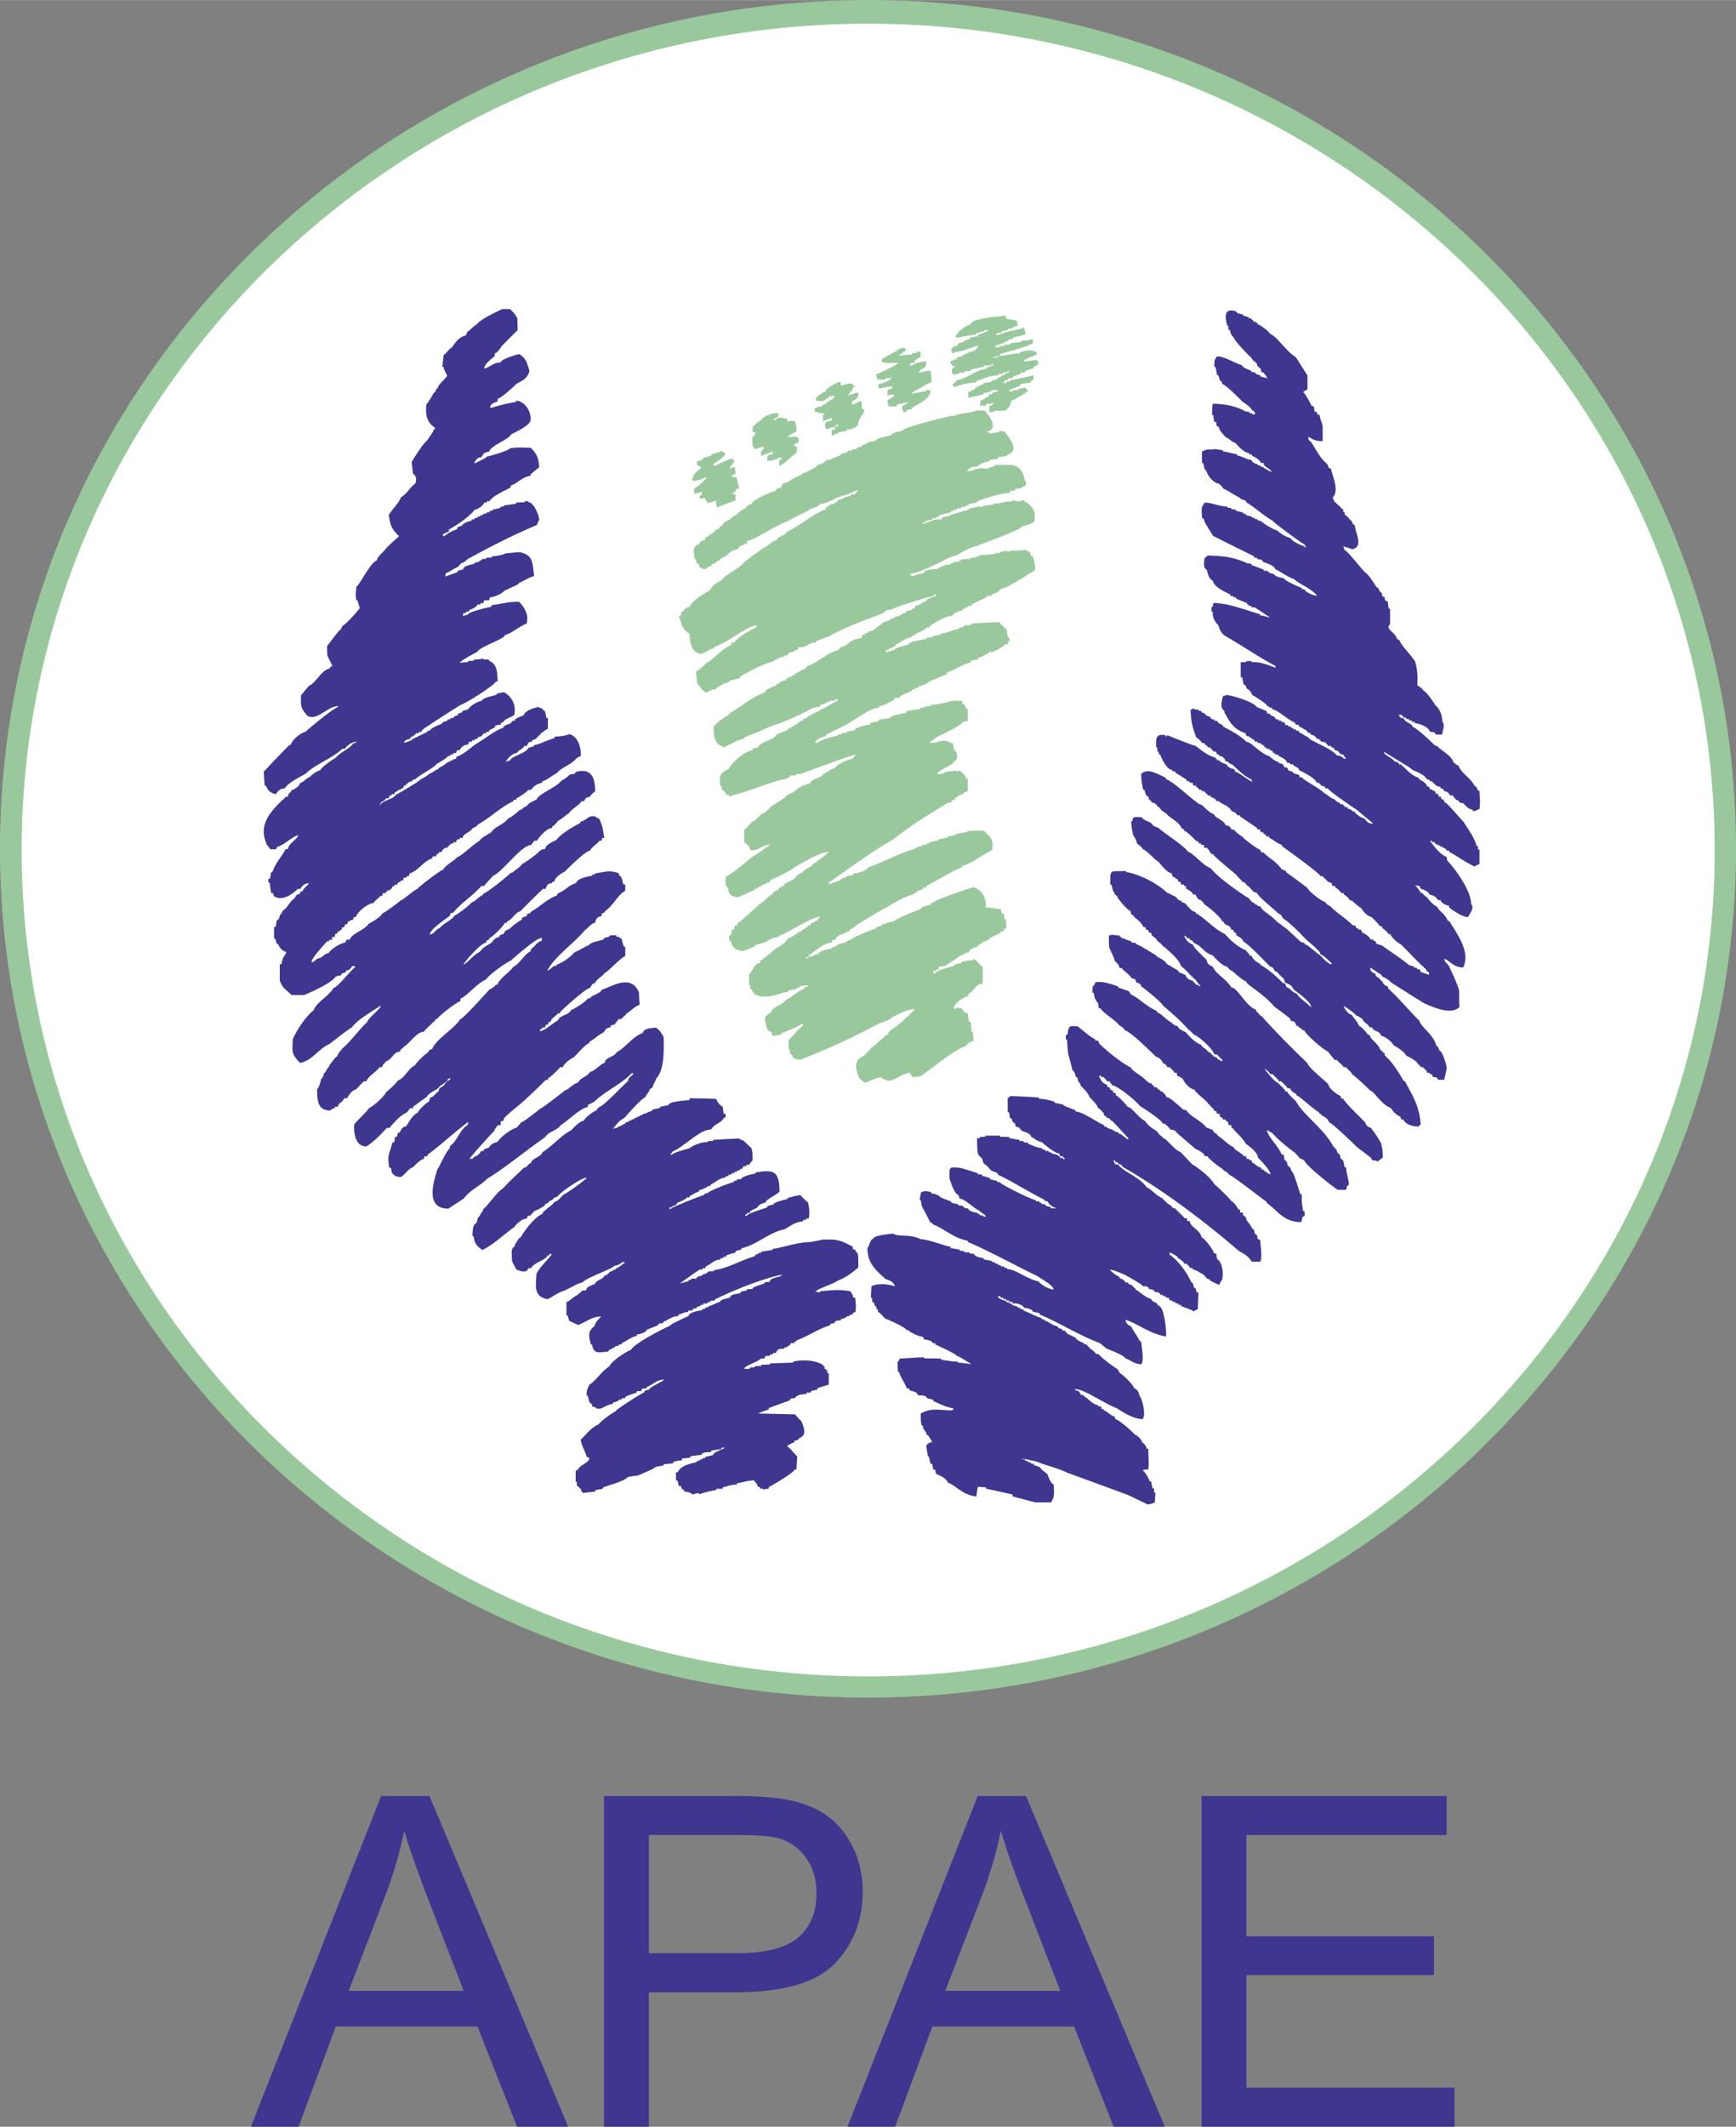
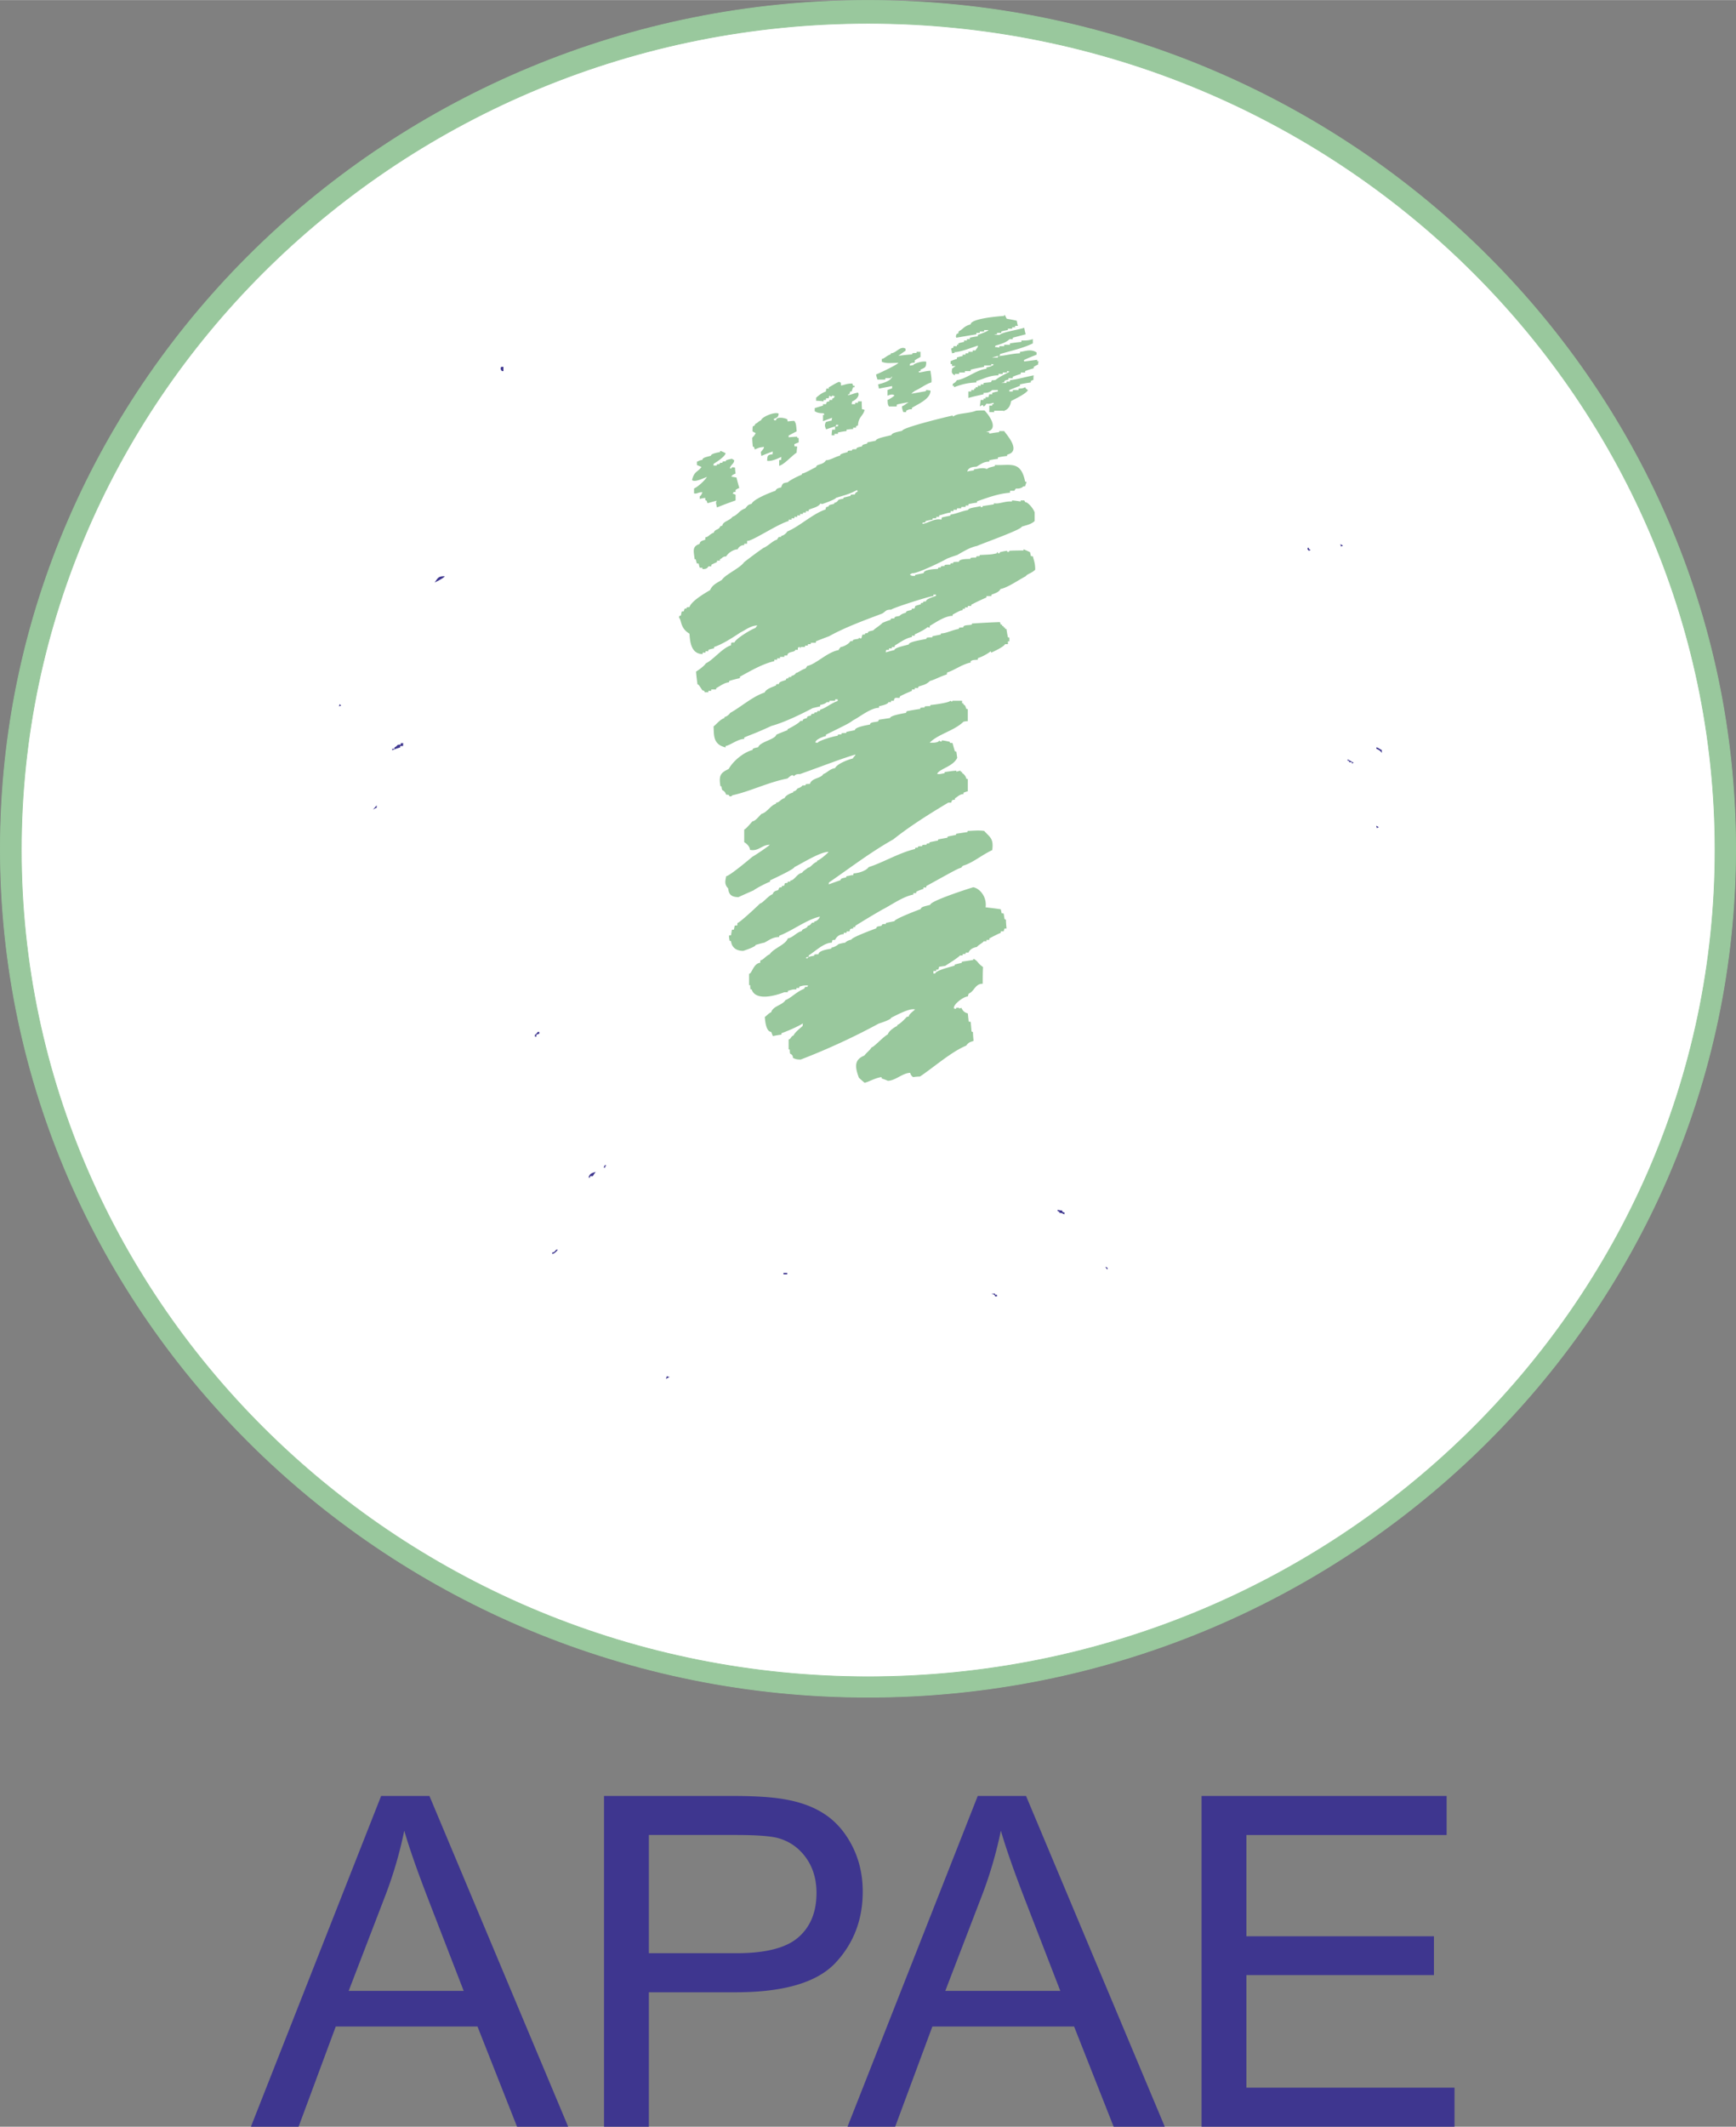
<svg xmlns="http://www.w3.org/2000/svg" width="2042" height="2500" viewBox="0 0 545.317 667.578">
  <rect x="0" y="0" width="545.317" height="667.578" fill="#808080" stroke="none" />
  <g fill-rule="evenodd" clip-rule="evenodd">
    <path d="M272.657.108c150.115 0 272.552 119.637 272.552 266.323 0 146.687-122.437 266.323-272.552 266.323S.108 413.117.108 266.431C.108 119.745 122.542.108 272.657.108z" fill="#99c89d" stroke="#99c89d" stroke-width=".216" stroke-miterlimit="2.613" />
    <path d="M272.718 7.302c146.517 0 266.018 116.578 266.018 259.513 0 142.934-119.501 259.512-266.018 259.512C126.198 526.327 6.7 409.749 6.7 266.815 6.7 123.88 126.198 7.302 272.718 7.302z" fill="#fff" stroke="#99c89d" stroke-width=".216" stroke-miterlimit="2.613" />
    <path d="M271.59 339.866c-.63-.532-1.261-1.065-1.801-1.599-1.171-3.197-1.621-5.596 1.711-6.928.811-1.066 1.801-1.688 2.251-2.576.721 0 3.691-3.375 5.133-4.086.27-.977 1.711-2.042 2.971-2.665 0-.178 0-.267.091-.355.45 0 2.341-1.777 2.791-2.398.181-.089.45-.178.721-.178 0-.711 1.44-1.688 1.98-2.221-1.711-.533-5.942 1.865-7.474 2.576 0 .622-3.691 1.776-3.962 1.865-7.653 4.175-16.568 8.261-24.492 11.281-1.621 0-1.981-.355-2.432-.533 0-.888-.45-1.066-.9-1.333-.09-.444-.09-.888-.09-1.244-.18-.089-.27-.089-.36-.089v-3.109c.81-.178.63-.977 1.531-1.244.54-1.154 2.071-2.221 2.881-3.02 0-.267 0-.533.09-.799-1.801 1.155-5.042 2.487-6.753 3.109v.444c-.9.089-1.801.267-2.701.444l-.541-1.332c-1.801 0-1.981-4.531-1.981-4.708.36-.089 1.171-1.155 1.981-1.421.63-2.043 3.422-2.132 4.502-3.82 1.801-.71 3.512-2.665 5.853-3.553l.27-.533c.27-.089.54-.089.811-.089 0-.178.09-.355.18-.444-1.44 0-1.44 0-2.701.355-.09.089-.09.267-.09.444h-.811c-.09.088-.09.267-.09.444-1.081 0-1.081 0-2.611.444-.09.089-.09.267-.09.444h-1.081c-3.151 1.244-9.094 2.753-10.265-.888h-.36c-.09-.444-.09-.889-.09-1.333h-.36v-3.553c.9 0 1.351-3.287 3.512-3.465 0-.266 0-.533.09-.799.811 0 1.711-1.422 2.882-1.866 1.17-1.865 5.042-3.02 5.673-4.974 1.801-.355 2.611-1.866 4.412-2.31 0-.8 1.71-.711 1.891-1.688.63 0 .991-.533 1.261-.889.18-.089.45-.089.72-.089 0-.178 0-.267.09-.355.72 0 1.621-.977 1.71-1.51-3.962.799-8.824 4.53-12.696 5.951-.09.089-.09.267-.09.444-2.071 0-3.242 1.066-4.683 1.776-.9.178-1.801.444-2.701.711 0 .622-3.692 1.776-3.872 1.865-2.792 0-3.692-1.599-3.872-3.02-.18-.089-.36-.178-.45-.178-.09-.533-.181-1.066-.181-1.599.181-.089.36-.089.631-.089.09-.622.18-1.154.27-1.688.18-.089.36-.089.63-.089.09-.444.18-.888.27-1.243.27-.089.54-.089.81-.089 0-.266 0-.533.09-.799.63 0 6.303-5.33 7.114-6.129.72 0 2.611-2.487 3.872-2.843.36-1.066 1.08-1.066 1.801-1.333.36-1.066.36-.71 1.081-.888 0-.178 0-.267.09-.355.18-.089.36-.089.63-.089l.27-.799c.27-.089.541-.089.811-.089 0-.178 0-.266.09-.355.27-.089.54-.089.81-.089 0-.178 0-.267.09-.355 1.17 0 1.981-2.132 3.602-2.398.27-.622 1.711-1.332 1.801-1.599.9 0 1.531-1.421 2.882-1.865 0-.178 0-.267.09-.355.54 0 3.332-2.31 3.512-2.754-2.611 0-8.374 3.642-10.715 4.797 0 .622-6.934 3.819-7.654 4.175v.444c-.45 0-4.592 2.132-5.133 2.665-1.621.71-3.242 1.421-4.772 2.132-2.701 0-3.062-1.333-3.242-2.754-1.44-1.421-.72-2.843-.63-3.82.99 0 7.113-5.152 8.284-6.129.451-.177 5.223-3.375 5.403-3.73-2.521 0-3.422 2.132-6.214 1.599 0-1.332-1.71-2.398-1.801-2.398v-3.997c.451 0 2.161-2.132 2.611-2.576.811 0 2.071-1.599 2.792-2.309 1.891-.533 2.791-2.665 4.592-3.198 0-.178 0-.267.09-.355.9 0 1.351-1.066 2.611-1.421.181-.71 1.711-1.51 2.702-1.776 0-.178 0-.267.09-.355.63 0 .99-.533 1.26-.889.09 0 1.351-.444 1.441-.889.36-.088.721-.088 1.08-.088 0-.178 0-.267.09-.355.36-.089.811-.089 1.261-.089.63-1.954 3.512-1.688 4.232-3.109 1.171-.355 1.981-1.599 3.692-1.865.63-1.333 4.052-2.665 5.583-3.021.09-.355.81-.888.81-1.243-5.492 1.688-8.644 3.02-17.378 6.129-1.26 0-1.441.178-1.981.71-.45-.977-1.531.444-2.071.71-5.942 1.155-11.796 4.086-17.198 5.241-.36.355-.36.355-.9.355-.09-.178-.181-.355-.271-.444-.27-.089-.54-.089-.81-.089-.36-1.065-.811-1.155-1.261-1.51-.09-.355-.18-.711-.18-1.066-.18-.088-.27-.088-.36-.088-.54-3.375 0-4.175 2.611-5.418 1.351-2.487 4.683-5.241 7.474-5.952 0-.622.901-.622 1.801-.888.541-1.688 5.313-2.398 5.673-3.909 1.17-.533 2.341-.977 3.512-1.421 0-.177 0-.267.09-.355.18 0 3.781-1.955 3.872-2.487.27-.089.541-.089.811-.089 0-.622.63-.622 1.351-.888 0-.711.63-.533 1.261-.8 0-.177.09-.355.18-.444.27-.089.54-.089.81-.089 0-.177 0-.267.09-.355.27-.089.54-.089.811-.089 0-.177 0-.266.09-.355.27-.089.54-.089.81-.089 0-.178.09-.355.18-.444 1.531-.355 3.422-2.043 5.403-2.665v-.533h-.72c-.09.088-.09.266-.09.443h-1.71c-.09.089-.09.267-.09.444h-.811c-.54.533-1.26.711-2.071.889v.444c-.811.177-1.621.355-2.341.533-4.052 2.132-9.094 4.531-12.966 5.597-5.583 2.576-6.844 2.842-8.555 3.642v.444c-1.98 0-4.322 1.954-5.853 2.221v.444c-4.052-.978-3.602-3.909-3.782-6.573 1.261-1.066 1.981-2.132 3.422-2.665 0-.178 0-.267.09-.355.36 0 1.261-.533 1.711-1.244 3.512-1.954 7.023-5.152 10.806-6.396.54-1.155 2.341-1.688 3.602-2.221 0-.178 0-.266.09-.355.27-.088.54-.088.81-.088 0-.8 1.351-.889 2.251-1.333 0-.177 0-.266.09-.355.18-.089.36-.089.63-.089 0-.177 0-.267.09-.355.27-.089.54-.089.81-.089 0-.178 0-.267.09-.355.36 0 1.261-.444 1.351-.888.54 0 1.981-1.155 3.061-1.421l.541-.8c2.702-.533 6.303-4.353 9.815-4.974a3.99 3.99 0 0 1 .721-.977c.63 0 2.521-.889 2.971-1.777.27-.088.541-.088.811-.088 0-.178 0-.267.09-.355.54-.178 1.08-.267 1.71-.355 0-.178.09-.267.18-.355.271.266.271.266.72.177l.27-1.066c.271-.088.541-.088.811-.088 0-.178 0-.267.09-.355.27-.089.541-.089.811-.089 0-.622.9-.622 1.801-.889 0-.266 2.341-1.688 2.791-2.309a22.82 22.82 0 0 1 2.611-.977c0-.178 0-.267.09-.355.36-.089.721-.089 1.08-.089 0-.711.811-.533 1.621-.799.45-.444.9-.71 1.981-.977 0-.622.9-.622 1.801-.889 0-.178 0-.266.09-.355.271-.088.54-.088.811-.088l.271-.799c.54-.178 1.08-.355 1.711-.533 0-.178 0-.267.09-.355.18-.089.359-.089.63-.089 0-.178 0-.266.09-.355.271-.088.54-.088.811-.088 0-.799 2.161-1.333 3.151-1.777v-.355h-.81v.444c-1.171 0-13.057 3.82-13.237 4.264-1.891 0-1.621.533-2.881 1.244-5.673 2.131-11.706 4.353-16.659 7.106a200.466 200.466 0 0 0-4.142 1.599v.444h-1.531c-.09.089-.09.266-.09.444h-.811c-.09.089-.09.267-.09.444h-.81c-.09.089-.09.267-.09.444h-1.261a.675.675 0 0 0-.18.444c-.09-.178-.181-.355-.181-.444-.18 0-.36.089-.54.178-.09.178-.09.444-.09.71h-.811c0 .888-2.341.355-2.521 1.777h-.9v.444h-1.351v.444h-.9v.444h-.9v.444c-3.782.888-7.384 3.021-10.806 4.886v.444c-1.17.267-2.251.533-3.332.888-.09.089-.09.267-.09.444-1.351 0-3.061 1.332-3.962 1.776-.09.089-.09.267-.09.444h-1.531v.444h-.9v.444h-1.17c0-.444-.36-.533-.721-.622-1.17-1.776-1.17-1.776-1.53-1.866-.181-1.332-.36-2.665-.451-3.997.721-.444 2.521-1.688 3.062-2.576 2.521-1.244 5.132-4.796 7.924-5.685 0-.266 0-.533.09-.799.271-.089.63-.089.99-.089.36-1.155 5.313-4.175 6.574-4.53.18-.266.36-.533.63-.799-2.071 0-3.872 1.51-5.223 2.132-2.431 1.599-5.673 3.73-8.375 4.619v.444c-.63.089-1.26.267-1.801.444v.444h-.9v.444h-.9v.444c-3.872 0-3.962-4.441-4.142-6.396-2.972-1.777-2.431-4.175-3.242-4.975 0-.799.09-.533.541-.71.09-.444.18-.888.27-1.244.18-.089.36-.089.63-.089l.27-.8c.18-.088.36-.088.63-.088 0-.178 0-.267.09-.355.27-.089.54-.089.811-.089.63-1.866 4.502-4.175 6.483-5.33.72-1.688 2.251-2.31 3.691-3.198 1.171-1.777 5.673-3.642 7.023-5.596 1.981-1.51 3.962-3.02 6.033-4.441 1.531-.622 2.972-2.31 4.232-2.576l.541-.799c.27-.089.54-.089.811-.089 0-.178 0-.267.09-.355.63 0 1.711-.977 1.801-1.333 3.872-1.599 8.014-5.596 12.066-6.928 0-.267.09-.533.18-.71.18-.089.45-.178.721-.178 0-.622.9-.622 1.801-.889 0-.178 0-.267.09-.355.631 0 .991-.533 1.261-.888.451-.177.991-.266 1.531-.355 0-.178 0-.267.09-.355l2.161-.533c0-.177 0-.267.09-.355.36-.089.811-.089 1.261-.089.09-.533.45-.71.9-.888-.09-.178-.18-.355-.18-.533-2.341 1.333-4.412 1.776-6.664 2.487 0 .444-4.232 1.954-4.412 1.954-.18-.089-.36-.178-.45-.178-.72 1.155-2.521 1.421-3.691 1.954v.444h-.901v.444h-.9v.444h-.9v.444h-.9v.444h-.9v.444h-.901v.444h-.9v.444c-3.422.888-11.796 6.573-13.057 6.218v.888h-.901v.444c-1.26 0-1.891.889-2.071 1.333-1.44 0-3.152 1.333-3.602 2.221-1.261 0-1.261.71-1.981.888v.444h-.9v.444c-.631.267-1.171.533-1.711.799-.09.178-.09.355-.09.533h-.9c-.45.978-1.351.8-1.801.889-.09-.178-.09-.355-.09-.444h-.811c-.18-.444-.27-.888-.36-1.332h-.541c-.18-.444-.27-.889-.36-1.333h-.36c-.27-2.487-.9-3.997 1.531-4.796.18-.888.721-.977 1.801-1.333 0-.267 0-.533.09-.799.9 0 1.26-.977 2.611-1.421.271-1.155 1.621-.799 1.981-1.954.18-.089.45-.178.72-.267 0-1.243 2.431-1.599 3.152-2.754 1.891-.71 1.891-1.865 4.052-2.665.811-1.066.991-1.155 1.981-1.421.451-1.332 5.313-3.375 7.474-4.086.36-.8.9-.8 1.801-1.066.45-1.51.811-1.333 2.071-1.599.36-.444 2.611-1.688 4.412-2.398 0-.177 0-.266.09-.355.721 0 3.242-1.51 4.412-2.042 0-.977 2.341-.622 3.062-2.132 1.441 0 2.972-1.154 4.413-1.421 0-.622 1.35-.8 2.431-1.155 0-.178 0-.267.09-.355.36-.088.811-.088 1.261-.088 0-.178 0-.267.09-.355.36-.089.811-.089 1.261-.089 0-.622.9-.622 1.801-.889 0-.622.811-.622 1.621-.888 0-.178 0-.267.09-.355.811-.178 1.711-.355 2.611-.533 0-.799 3.782-1.421 4.952-1.776 0-.711 2.342-1.066 3.332-1.333 0-.977 13.057-4.175 15.848-4.797 0 .089.09.178.181.355 1.171-1.155 4.682-.888 7.203-1.866.811-.088 1.711-.088 2.611-.088 1.261 1.244 4.952 6.041.45 6.751.36 0 .721.088 1.081.177v.355c.99-.178 1.98-.355 3.062-.444 0-.178 0-.266.09-.355h1.53c.091.444 5.764 6.218.991 7.373-.09.089-.09.267-.09.444-.991.089-1.981.267-2.882.444v.444c-.9.089-1.801.266-2.701.444v.444c-1.892 0-2.792.889-4.053 1.599-1.53 0-2.611.444-2.881 1.51.63-.178 1.351-.267 2.071-.355 0-.178 0-.267.09-.355.811 0 2.701-.71 3.962-.089.72-.444.72-.444 2.521-.888 0-.178 0-.267.09-.355 4.952.178 8.104-1.421 9.455 5.241.09 0 .27 0 .45.089-.181.444-.36.889-.45 1.333-.271 0-.451 0-.631.089-.63.622-1.621.71-2.251.622-.181.177-.36.444-.54.71h-1.261c-.09.178-.09.355-.09.622-3.422.178-7.475 1.688-10.266 2.665-.09.089-.09.266-.09.444-.9.089-1.801.267-2.611.444-.09.089-.09.267-.09.444h-.811c-.09.089-.09.267-.09.444h-1.261c-.09.089-.09.267-.09.444h-1.261c-.09.089-.09.266-.09.444h-1.081v.444h-.9v.444c-1.171.089-2.071.533-3.602.888v.444h-.901v.444h-1.08c-.09.089-.09.267-.09.444-.721.089-1.441.267-2.161.444-.09.088-.09.266-.09.444-.36 0-.631 0-.901.089v.355c1.711-.178 3.782-1.866 5.943-1.333 0-.267.09-.533.18-.711.811-.178 1.712-.355 2.611-.533 0-.178 0-.267.091-.355 1.62-.177 3.422-1.066 5.492-1.421 0-.71 2.972-.888 3.962-1.244v.355h.541c0-.178 0-.267.09-.355l3.512-.533c0-.178 0-.267.09-.355 1.441.355 3.332-.71 5.583-.533 0-.178 0-.267.09-.355.811.089 1.711.178 2.611.355 0-.178 0-.267.091-.355h1.08l.271.533c.81 0 2.431 1.777 2.971 3.198v2.754c-1.08 1.065-2.791 1.332-4.052 1.776 0 .888-12.066 5.152-14.047 6.04-2.251.444-4.322 1.776-6.213 2.843-1.081.355-2.162.711-3.242 1.155-1.261.799-9.725 4.885-10.806 4.53-.27.089-.54.267-.811.444.631.622.991.355 1.621.444 0-.178 0-.267.091-.355.81-.178 1.711-.355 2.61-.533 0-1.154 3.332-1.243 4.503-1.332 0-.178 0-.267.09-.355.271-.089.54-.089.811-.089 0-.178 0-.267.09-.355.36-.088.721-.088 1.08-.088 0-.178 0-.267.091-.355.54-.089 1.08-.089 1.71-.089 0-.177 0-.267.091-.355.271-.089.54-.089.811-.089 0-.177 0-.266.09-.355.54-.089 1.081-.089 1.711-.089 0-.977 2.972-.888 3.602-.888 0-.178 0-.267.09-.355.54-.089 1.081-.089 1.711-.089 0-.178 0-.266.09-.355.271-.089.631-.089.991-.089 0-.178 0-.267.09-.355 3.691-.178 3.691-.178 5.312-.533.09-.355.09-.355.36-.355v.355h.54c0-.178 0-.266.09-.355.721-.178 1.441-.355 2.252-.444 0 .089 0 .178.09.355h.54c0-.178 0-.267.09-.355 1.44-.089 2.882-.089 4.412-.089 0-.178 0-.266.09-.355.631.267 1.261.533 1.981.888.09.355.18.8.271 1.244.18 0 .359 0 .63.089.27 1.243.721 1.954.721 4.175-1.171 1.155-2.432 1.243-2.972 2.043-2.251 1.155-5.763 3.642-7.924 3.997-.54 1.066-1.711 1.333-2.792 1.776-.09.089-.09.267-.09.444h-1.53v.444a75.279 75.279 0 0 0-4.683 2.221c-.09.089-.09.267-.09.444h-1.081v.444h-.9v.444h-.63c-.09.089-.09.267-.09.444-.721.089-.721.089-3.062 1.333-.09.089-.09.267-.09.444-2.431 0-5.402 2.131-7.113 3.109-.09.178-.09.355-.09.622-.271-.089-.541-.178-.721-.178-.36.533-3.512 2.132-3.962 2.22v.444h-.9v.444c-1.891.267-3.872 1.777-5.402 2.665v.444h-.9v.444h-.901v.444c-.9.089-.99-.177-.99.799.9-.266 1.801-.533 2.701-.71 0-.799 3.422-1.421 4.503-1.776 0-.888 4.231-1.421 5.583-1.777 0-.178 0-.267.09-.355.54-.089 1.08-.089 1.711-.089 0-.177 0-.267.09-.355.811-.178 1.711-.355 2.611-.533 0-.178 0-.267.09-.355 1.621 0 3.422-1.066 5.583-1.421 0-.177 0-.267.09-.355.36-.089.811-.089 1.261-.089 0-.889 1.621-.622 2.701-.889 0-.178 0-.267.09-.355 2.882-.177 5.764-.355 8.734-.444l.271.799c.09 0 .271 0 .45.089v.355c.09 0 .271 0 .45.089v.355c.09 0 .271 0 .45.089v.355c.09 0 .27 0 .45.089.09.799.271 1.688.45 2.576.09 0 .271 0 .45.089v1.154h-.45v.888h-.9c-.45.889-3.602 2.31-4.322 2.665-.09-.178-.18-.355-.18-.444-1.081.889-2.792 1.777-3.963 2.132-.09.178-.09.355-.09.533-1.62.089-1.62.089-2.251.444v.444c-2.701.533-5.223 2.487-7.384 3.109-.09.178-.09.355-.09.622-2.071.622-3.872 1.688-5.312 2.043-1.261 1.244-2.432 1.333-3.602 1.776-.09.089-.09.267-.09.444h-1.081v.444h-.9v.444c-1.261.533-2.521 1.065-3.692 1.688-.09.178-.18.355-.18.533-1.261 0-1.621-.267-1.801.888h-.811c-.09.089-.09.267-.09.444h-.811c0 .622-2.251 1.155-2.881 1.244-.091.178-.091.355-.091.533-2.611 0-6.123 2.931-8.104 3.909-1.351.977-1.351.977-8.555 4.53v.444c-.9.089-3.602 1.244-3.241 2.043.18 0 .36 0 .63.089 0-.622 5.312-2.221 6.303-2.221 0-.178 0-.267.09-.355.36-.089.72-.089 1.08-.089 0-.178 0-.266.09-.355.45-.089.9-.089 1.441-.089 0-.178 0-.267.09-.355.811-.178 1.711-.355 2.611-.533 0-.977 3.872-1.599 4.772-1.776 0-.799 1.53-.711 2.521-.977l.27-.533 3.512-.533c0-.8 4.412-1.51 4.953-1.599l.27-.533c1.351-.267 2.792-.533 4.232-.711 0-.178 0-.267.09-.355.36-.089.811-.089 1.261-.089 0-.178 0-.267.09-.355.541-.089 1.081-.089 1.711-.089 0-.177 0-.267.09-.355.541 0 5.943-.711 6.213-1.333.181.089.361.178.541.355 0-.178.09-.266.18-.355h2.972v.8c.09 0 .271 0 .45.089v.355c.541 0 .631.71.9 1.332.09 0 .271 0 .45.089v3.731c-.45 0-.9.089-1.351.177-2.881 2.843-7.834 3.82-10.625 6.574.27 0 2.611.267 3.062-.71.18.355.18.355.72.355 0-.178 0-.266.09-.355.811.089 1.621.267 2.432.444 0 .089 0 .178.09.355.271 0 .541 0 .811.088.181.8.45 1.688.721 2.576.09 0 .27 0 .45.089.09.622.181 1.244.271 1.954-1.352 2.754-5.493 3.376-6.304 4.975.54.178.54.178 2.341-.178 0-.178 0-.267.091-.355 1.171-.178 2.341-.355 3.602-.444v.355c.45-.177.9-.266 1.351-.355v.355c.09 0 .271 0 .45.089v.355c.36 0 1.171.889 1.351 1.776.09 0 .271 0 .45.089v3.82c-.45.088-.9.266-1.351.443v.444c-1.171 0-1.801.8-2.701 1.333v.444c-1.261 0-.9.444-1.171.888h-.9c-6.123 3.642-12.156 7.461-17.288 11.548-7.114 3.997-13.597 8.972-20.17 13.501-.09.178-.09.355-.09.622 1.171-.444 2.432-.888 3.692-1.333 0-.622.9-.622 1.801-.888 0-.178 0-.267.09-.355 1.351-.177 1.621-.444 2.071-.267 0-.266.09-.444.18-.622 1.171 0 3.872-.71 4.683-1.954 4.502-1.421 9.635-4.53 14.587-5.685 0-.178 0-.267.091-.355.27-.089.54-.089.81-.089 0-.177 0-.267.091-.355.359-.089.811-.089 1.26-.089 0-.178 0-.267.09-.355.36-.089.811-.089 1.262-.089 0-.178 0-.267.09-.355.27-.089.54-.089.811-.089 0-.178 0-.266.09-.355.811-.177 1.711-.355 2.611-.533 0-.177 0-.266.09-.355.9-.178 1.891-.355 2.882-.533 0-.178 0-.267.09-.355.81-.178 1.711-.355 2.611-.533 0-.178 0-.267.09-.355l3.512-.533c0-.178 0-.267.09-.355 1.261 0 3.151-.267 5.133 0 1.711 1.954 3.062 2.31 2.521 6.041-3.151 1.421-6.214 4.086-9.185 4.885-.181.178-.36.355-.54.622-1.171.355-1.171.355-10.986 5.773v.444h-.9v.444c-.81.267-1.53.533-2.251.888v.444h-.9v.444c-3.512.71-7.023 3.375-9.905 4.797a253.826 253.826 0 0 0-8.284 4.975c-.09.088-.09.266-.09.443h-.63v.444c-1.261 0-.901.444-1.171.889h-.811c-.09.089-.09.267-.09.444h-.811c-.09.088-.09.266-.09.443-1.351 0-2.251.8-2.702 1.777-1.351.088-.63 0-1.081.888-2.431 0-5.223 2.754-7.203 3.998v.444c-.721.089-.721.089-.901.444.18 0 .36 0 .541.089 0-.622 1.171-.711 2.071-.889 0-.177 0-.266.09-.355.36-.089.811-.089 1.261-.089 0-1.155 2.971-1.599 4.052-1.776 0-.178 0-.267.09-.355.541 0 1.621-.533 2.161-1.066.63-.178 1.351-.355 2.071-.444.45-.444.9-.71 1.981-.977 0-.622 5.943-2.842 7.833-3.553 0-.71.811-.533 1.621-.799.09-.178.181-.355.271-.444.36-.089.72-.089 1.08-.089 0-.178 0-.267.09-.355.811-.178 1.711-.355 2.611-.533 0-.71 7.744-3.642 8.285-3.82 0-.799 1.98-.977 2.971-1.333 0-1.155 10.896-4.708 13.507-5.507 1.981.355 4.322 2.932 3.872 6.307 1.531.177 3.151.355 4.772.622.09.355.18.8.271 1.243.18 0 .359 0 .63.089.09.533.18 1.066.271 1.688.09.088.27.177.449.266 0 .888.091 1.776.181 2.753h-.63c-.091.267-.181.533-.271.889h-.9v.444c-1.261.533-2.431 1.154-3.602 1.776v.444h-.9v.444h-.901c0 .355-1.801 1.244-2.07 1.776-1.351.267-2.161.711-2.701 1.777h-.811c-.09.089-.09.266-.09.444h-.811c-.09.089-.09.267-.09.444h-.811c-1.081 1.066-3.512 2.487-4.683 3.287l-1.891.267a10.74 10.74 0 0 0-.271.888h-.631v.444h-.899v.8h.54c.18-.978 4.682-2.043 6.123-2.487 0-.178 0-.267.09-.355l2.161-.533c0-.177 0-.266.09-.355l3.512-.533c0-.178 0-.267.09-.355 1.44.71 1.261 1.421 2.972 2.576-.09 1.688-.09 3.464-.09 5.241-2.432 0-2.611 2.398-4.412 3.109-.09.267-.181.533-.271.888-1.351 0-4.862 2.665-4.322 3.82.181 0 .36 0 .631.089 0-.178 0-.267.09-.355.9 0 .9 0 .99.267l.541-.267c.45.622.54 1.333 2.07 1.776.09.8.181 1.688.271 2.576.18 0 .36 0 .63.089.091.977.181 1.954.271 3.02.09 0 .27.089.45.178 0 .888.09 1.777.18 2.754-1.17.444-1.44.355-2.341 1.51-4.592 1.865-10.355 6.929-14.497 9.683-.721 0-1.44.088-2.161.177-.631-.443-.811-.977-.9-1.332-2.342 0-4.683 2.487-7.023 2.487-.631-.267-1.261-.533-1.892-.711-.09-.178-.09-.355-.09-.444-2.081.262-3.972 1.507-5.322 1.772z" fill="#99c89d" />
    <path d="M257.993 287.902c.09-.267.18-.533.27-.711.09.178.18.444.27.711h-.54zM258.713 287.458c0-.444 0-.444.45-.71.09.177.18.444.27.71h-.72zM260.514 267.472c-.09-.267-.09-.533-.09-.799l.81-.267v.622c-.27.088-.54.266-.72.444zM263.486 219.682c0-.177 0-.355.09-.533.18-.089.45-.178.72-.178 0-.178 0-.267.09-.355.45-.089.9-.089 1.441-.089-.81.356-1.621.711-2.341 1.155zM225.217 159.279c-.271-1.333-.451-1.421-.09-2.132-.991.267-1.981.533-2.881.799l-.271-.799c-.18-.089-.27-.089-.36-.089-.09-.266-.09-.533-.09-.799-.63.089-1.171.178-1.711.355v-.888c.36 0 .811-1.066.811-1.244-1.351 0-1.801.622-2.611.355v-1.51c1.351-.622 3.422-2.576 4.052-3.642-1.441.533-3.872 1.776-4.682.977.72-2.842 1.711-2.398 2.971-4.086-.541-.267-.99-.444-1.441-.622v-1.066c.541-.089.63-.444 1.711-.533 0-.8 1.621-.977 2.702-1.333 0-.622 1.981-.978 2.881-1.155 0-.178 0-.267.09-.355.541.178 1.081.444 1.621.71 0 .978-3.152 3.021-3.692 3.287-.09.177-.09.355-.09.622h.991c0-.178 0-.267.09-.355.27-.089.54-.089.811-.089 0-.177 0-.266.09-.355.27-.089.54-.089.81-.089 0-.178 0-.267.09-.355.27-.089.63-.089.99-.089 0-.178 0-.267.09-.355.54-.178 1.17-.355 1.801-.444.18.089.45.266.72.444 0 1.155-1.17 1.421-1.351 2.576h.54c0-.178 0-.267.09-.355.27 0 .63 0 .99.089 0 .622.09 1.244.18 1.865-.99.444-.99.444-1.351.978l1.621.267c.27 1.066.541 2.132.901 3.287-.45.178-.811.355-1.171.622v.622c-.27 0-.45 0-.63.089-.09.089-.18.267-.271.444a6.3 6.3 0 0 1 .9.355v1.776c-1.98.71-3.961 1.42-5.851 2.22zM301.755 148.619c0-.266.09-.443.181-.621h1.17a.671.671 0 0 0-.18.444c-.45 0-.811.089-1.171.177zM244.756 146.221v-1.777c.18-.088.36-.088.63-.088 0-.355 0-.71.09-.977-1.261.622-3.332 1.51-4.502 1.243.09-1.51 0-1.865 1.711-2.043 0-.355 0-.622.09-.888-1.261.444-2.432.888-3.602 1.421-.09-.444-.18-.889-.18-1.244.9-1.066.9-1.066.99-1.599-1.441.178-1.441.178-2.881.8l-.27-.8c-.18-.088-.27-.088-.36-.088-.09-.977-.18-1.866-.18-2.754.271-.444.721-.622 1.081-1.51-.36-.178-.72-.355-.991-.533 0-.533 0-1.066.09-1.599.45 0 .72-.444.811-.799.45 0 1.081-.888 1.801-1.066 0-.888 3.962-2.754 5.493-2.132 0 1.066-.541 1.332-1.531 1.688 0 .089.09.267.18.444h.54c0-1.155 2.341-.888 3.512-.355 0 .178.09.444.181.711.63-.089 1.35-.178 2.071-.178.541.888.541 1.155.72 3.287-.9.444-1.711.888-2.521 1.333v.533c.9-.089 1.801-.177 2.701-.177v.355c.09 0 .27 0 .45.089v1.333l-1.351.533v.71c.27 0 .541 0 .9.089-.09.622-.18 1.244-.18 1.865-1.801 1.242-3.782 3.64-5.493 4.173zM261.234 136.628c0-.622.09-1.244.181-1.776h.9v-.889c.27-.089.541-.178.901-.178 0-.178.09-.355.18-.444h-.811v.444c-1.08.267-2.071.622-3.062.977-.63-1.244-.36-1.688-.09-2.309.54-.178 1.171-.355 1.801-.444 0-.355.09-.622.181-.889-.991.355-1.981.711-2.882 1.066v-1.954h.45l-.27-.533c-1.711 0-2.071-.267-2.792-.622v-.977c.811-.267 1.711-.533 2.611-.8v-.444h.9c.45-.977.09-.622 1.081-.889v-.444h.901v-.444c.45-.089.45-.089.81-.711-.27-.089-.54-.177-.81-.177a1.21 1.21 0 0 0-.271.355 5.017 5.017 0 0 0-.63-.355c-.09.266-.18.533-.18.799h-.811c-.09.178-.09.355-.09.533h-.72v.444c-.811-.088-1.621-.178-2.341-.178v-.977c.721-.622 1.621-1.421 3.062-1.954 0-.355.09-.622.18-.889h.72v-.443c.271 0 2.161-1.333 3.242-1.688l.54.266c0 .267 0 .533.09.889 1.171-.178 1.621-.622 3.512-.622.09.178.18.444.271.711h.45v.444h-.45c-.18.443-.36.888-.45 1.332h-.451c-.09.267-.18.533-.27.888-.45 0-.45 0-.45.267.811 0 1.891-.622 3.151-.799.721 1.065-.9 2.487-1.801 2.753-.09.267-.18.533-.18.889h1.08v-.444h.9v-.444h1.171c0 .799 0 1.599.09 2.487.27 0 .54.089.811.178-.45 1.954-1.981 2.221-2.071 4.885-.27.089-.45.178-.63.267v.444h-.9v.444c-.721 0-1.441.088-2.071.178v.443c-.9.089-1.801.267-2.701.444v.444h-1.081v.444c-.36.002-.63.002-.901.002z" fill="#99c89d" />
    <path d="M262.315 131.12c0-.799.27-.533.721-.71 0 .355-.541.622-.721.71zM283.746 129.344c-.36-1.066-.45-1.333-.36-1.865.811-.267 1.08-.711 2.071-1.244-1.261.178-2.521.444-3.692.71-.09.178-.09.355-.09.622h-2.432c-.359-.622-.359-.622-.449-2.043.359-.089 1.98-1.066 2.16-1.421-.63-.622-1.891 0-2.16.089v-1.777c.449-.177.9-.355 1.44-.533v-.71c-1.44.266-2.792.533-4.143.799l-.27-1.332c1.08-.267 3.962-.977 4.412-2.398-.271 0-.271 0-.36.444h-1.711c-.09.089-.09.267-.09.444h-2.432c-.18-.533-.36-1.066-.45-1.6.991-.355 6.573-3.02 7.023-3.642-2.521 0-3.782.267-5.223-.355v-.888c.721 0 1.531-1.066 2.792-1.421 0-.178 0-.267.09-.355 1.621 0 2.972-2.487 4.592-1.421v.622c-.81.533-1.53 1.066-2.251 1.599 1.441-.178 2.882-.355 4.322-.444 0-.178 0-.267.09-.355.36-.089.811-.089 1.261-.089 0-.178 0-.267.09-.355h1.171v1.599c-.63.355-1.261.71-1.801 1.066v.71c-.99.089-.99.089-1.531.444v.533c.36-.089.721-.178 1.081-.178 0-.444 2.881-1.422 4.052-1.066 0 1.777-.27 1.777-1.801 2.487v.444c-.18 0-.36 0-.54.089 0 .089 0 .178.09.355 1.44-.178 2.342-.533 3.602-.533 0 .622.45 2.398.271 3.642-1.801.533-3.512 1.954-5.042 2.576a6.793 6.793 0 0 0-1.261.977l4.592-.799c0-.178 0-.267.09-.355.45 0 .901.089 1.351.178 0 2.665-4.052 4.264-5.853 5.418v.444c-.9 0-.9 0-1.801.444v.444h-.9zM310.76 129.344v-2.043h.9v-.444h.45v-.444c-1.351.355-1.351.355-2.251.266-.181.355-.54.8-.901.889-.09-.178-.18-.355-.27-.444-.36.089-.631.267-.9.444.09-.71.18-1.421.27-2.043h.9v-.444h.631v-.444h.9c.09-.355.18-.622.271-.888h.9v-.444c.54-.178 1.17-.355 1.801-.444v-.444h-1.801c-.9.889-1.892.889-2.702.889v.444c-1.62.355-3.241.71-4.771 1.155v-2.043h.9v-.444h.9v-.444h.45v-.443h.72v-.444h.9v-.444h.9v-.444c.721-.089 1.531-.178 2.342-.267.45-.977 0-.355 1.44-.71 1.351-1.066 2.792-1.688 4.412-2.576-.27-.089-.54-.178-.81-.178v.444h-1.352v.443h-1.351v.444c-2.791 0-4.683 1.155-6.934 1.777v.444c-3.062.178-4.592.622-7.023 1.511v-.444h-.45c0-.267.09-.533.181-.711.72-.355.81-.533 1.171-1.065 2.971-.355 6.122-3.287 9.274-3.554v-.444c.9-.089 1.98-.533 2.341-.889-.27-.088-.54-.177-.811-.177v.444h-2.251v.444c-1.44.266-2.882.533-4.232.888v.444h-1.801v.444h-1.801v.443h-1.351v.444c-1.441-.71-.811-1.51-.9-2.043a5.79 5.79 0 0 1 1.17-.888h-1.17v-.622h-.45v-.889c.63-.266 1.261-.533 1.981-.71v-.444c.54-.178 1.17-.355 1.801-.444v-.444h.9v-.444h.9v-.444h1.351v-.444h.9c.27-.622.9-1.066.72-1.51-2.521.799-5.402 2.043-7.474 2.043l.271.267c-.36 0-.631 0-.9.089-.09-.533-.18-.977-.271-1.421.181-.178.45-.267.721-.355v-.444h1.081v-.444h.449v-.444a10.66 10.66 0 0 1 1.801-.444v-.444h.901v-.444h.9v-.443c.81-.178 1.62-.355 2.521-.444v-.444s3.332-1.155 3.332-1.51h-1.351v.444h-1.351v.444h-1.081v.444c-2.161.355-4.231.711-6.303 1.066-.181-.444-.181-.444.09-1.155.181-.089.36-.178.54-.178 0-.267.091-.533.181-.71 1.351-.622 1.53-1.599 3.691-2.132 0-1.865 9.005-2.575 10.535-2.665 0-.177.091-.266.181-.355.18.355.359.799.63 1.243.991.178 2.071.355 3.151.622.091.533.181 1.066.36 1.599h-.9v.444h-.9v.444h-1.351v.444c-.721.088-1.44.266-2.071.444v.444h-1.351v.444c-.36 0-.63.089-.9.178h1.711c.9-.889 5.493-1.51 7.744-2.221.09.622.271 1.332.45 2.043l-4.052 1.066v.443h-.991c-1.171 1.155-2.972 1.599-4.412 2.043a.673.673 0 0 0-.18.444c.45 0 .9.089 1.351.178v-.444h1.53v-.444h1.802v-.444c1.17-.178 2.341-.355 3.602-.444v-.444c1.351 0 2.251 0 3.602-.444v1.333c-3.241 1.599-7.203 2.398-10.355 3.375v.444c-.81.178-1.62.355-2.431.622h1.801v-.444c2.161-.089 4.322-.8 6.934-.888v-.444c1.44-.088 3.331-1.066 5.223.178v.711c-1.351.533-2.702 1.066-3.962 1.688 0 .089 0 .267.09.444l4.052-.533v.444h.45c-.09.355-.18.711-.18 1.066-.45.178-.9.444-1.352.711v.444c-.899.267-1.801.533-2.7.889v.444h-1.351v.443c-.901.267-1.712.533-2.521.889v.444h-1.352v.444c-.449.088-.811.178-1.17.355-.09.178-.181.355-.181.533-.359 0-.63.089-.9.178h1.621v-.444h1.081v-.443c1.98-.178 4.772-.978 7.473-1.511-.09.444-.09.889-.09 1.421-.27.089-.54.178-.81.355v.444c-1.171.178-2.342.355-3.422.622v.444c-1.171.444-2.251.888-3.332 1.332v.444h1.081v-.444h1.801v-.444c1.351-.088 1.351-.088 2.071-.443.18.355.359.621.899.888-.54 1.155-4.231 2.843-5.312 3.465-.18 1.154-.63 2.487-2.161 3.02a.675.675 0 0 0-.18.444v-.444h-2.972v.444c-.536-.007-1.076-.007-1.526-.007z" fill="#99c89d" />
-     <path d="M360.464 472.221a402.84 402.84 0 0 0-6.303-3.021c-6.303-2.31-12.517-4.619-18.729-6.84-3.602-1.776-7.294-2.397-9.905-3.642-1.891-.267-3.691-.977-4.682-.71.36 0 .72.088 1.171.178v.354c.27 0 .54 0 .899.089v.355c.271 0 .541 0 .901.089v.355c.27 0 .54 0 .899.089v.354c.631.179 1.352.444 2.072.711 0 .622 1.26 1.244 2.25 2.221.181.355.811 2.665 1.981 3.198 0 1.865.45 3.819-.9 5.596h-4.862c-2.432-.621-4.772-1.243-7.113-1.865-.09-.267-.09-.444-.09-.621-2.792-.622-5.493-1.244-8.194-1.777-.091-.178-.091-.355-.091-.444-.9-.089-1.801-.177-2.611-.177-.18.977-.359 1.954-.45 3.02-4.321-.444-6.213-3.286-8.914-4.353-.9-1.776-3.062-2.31-3.692-2.754-.18-.444-.27-.888-.359-1.243-.181-.089-.36-.089-.54-.089-.181-.622-.271-1.155-.36-1.688-.181-.088-.36-.088-.541-.088-.18-.8-.359-1.6-.54-2.398h-.36c-.18-3.198-1.351-3.643 1.441-4.53l-1.352-2.132h-.359c-.271-1.244-.721-1.333-1.081-2.043-.09-.267-.09-.533-.09-.8-.181-.089-.271-.089-.36-.089-.359-1.244-.359-1.244-.359-3.819 3.061-1.776 5.222-1.155 9.454-.978l.811-.266c-.09-.178-.09-.355-.09-.444-2.432-.267-4.863-1.688-6.213-2.221-.091-.178-.091-.355-.091-.444-.72-.178-1.351-.355-1.98-.444 0-1.155-2.701-.889-2.701-.889-.451-1.332-1.981-1.332-2.521-1.51a7.963 7.963 0 0 1-.45-.711h-.631c-.9-2.398-1.98-3.375-2.341-5.063-.18-.088-.36-.177-.45-.266-.09-1.066-.09-2.132-.09-3.109.45 0 .54-.621.63-.888 2.521-.178 5.043-.355 7.654-.444 0 .089 0 .178.09.355 1.711 0 3.512 0 5.312.089 0 .089 0 .178.09.354l3.782.533h1.351v.355c1.351.089 2.701.267 4.143.444-.181-.355-1.531-.8-1.981-1.333-1.351-.621-1.351-.888-2.521-1.243 0-.533-6.303-3.376-6.663-3.554-.09-.177-.09-.354-.09-.443h-.811c0-.889-2.521-1.155-2.701-1.155l-.271-.799c-2.161-.355-3.062-1.155-4.232-1.6-.09-.178-.09-.354-.09-.444h-.811c0-.888-6.663-3.73-6.843-3.73-.9-1.065-1.711-1.865-2.161-2.043-.091-.355-.091-.621-.091-.888h-.359c-.091-.355-.091-.622-.091-.889h-.359l-.54-1.332h-.361c-.09-.444-.09-.889-.09-1.333h-.359c0-1.243.09-2.487.18-3.642 1.801-.889 4.772-.8 7.384 0-.54-1.6-2.341-2.043-2.882-2.221-3.871-3.287-5.763-5.508-5.763-9.771.9-1.243.721-2.665 1.892-2.931 0-1.066 5.672-1.511 6.213-1.6 1.17 1.155 5.402 0 8.554 1.776 2.341 0 6.033 1.6 9.455 2.398v.355c.9.178 1.891.355 2.881.533 0 .089 0 .178.091.355.36 0 .811 0 1.26.089 0 .089 0 .178.091.355.54 0 1.08 0 1.711.088 0 .09 0 .178.09.355.36 0 .811 0 1.261.089 0 .8 2.161 1.244 2.971 1.333v.355l2.702.532v.355c.271 0 .54 0 .9.089v.355c.27 0 .54 0 .9.089v.355c.271 0 .54 0 .9.089v.355c.36 0 .721 0 1.08.089 0 .089 0 .177.091.354.27 0 .54 0 .811.09 0 .088 0 .177.09.354 2.701 0 6.033 3.109 9.814 3.819.271.622 2.611 2.31 4.683 2.576 0-1.421-4.052-3.375-4.772-4.086-7.563-3.642-15.037-7.816-22.062-10.837-.09-.178-.18-.355-.18-.444-4.322-.711-7.653-3.997-10.985-5.152-.09-.178-.09-.354-.09-.443h-.541c-.9-1.776-1.801-3.465-2.701-5.152-.18-.711-.27-1.332-.359-1.954h-.361c.091-.889.271-1.688.451-2.487.81-.267 1.17-.622 3.151 0 .09.355.54.711 1.351.444 0 .089 0 .178.09.355.271 0 .54 0 .811.089.45.888 2.432 1.332 4.052 2.043 0 .089 0 .178.091.355l2.16.532c0 .089 0 .178.091.355.359 0 .811 0 1.261.089.449.622.359.622 1.801.889 0 .799 2.161 1.243 2.971 1.332v.355c.181 0 .36 0 .631.089 0 .089 0 .178.09.355.36 0 .721 0 1.08.089v.355c.181-.089.451-.089.721-.089 0-.533-1.711-1.333-1.98-1.776-2.161-1.066-4.683-3.82-6.214-3.82-.18-.444-.359-.889-.45-1.243-1.26 0-2.701-4.886-2.791-5.152 0-3.553-.45-3.642 3.512-3.286 1.801.532 3.602 1.065 5.402 1.688v.354c.451 0 .9 0 1.352.089v.355c.811.178 1.62.444 2.431.711 0 .089 0 .178.09.355l2.161.533c0 .088 0 .178.091.354.27 0 .54 0 .81.089 0 .444 8.915 5.063 11.256 5.597 0 .089 0 .178.09.355.36 0 .721 0 1.081.089v.355c.18 0 .36 0 .63.088 0 .09 0 .178.09.355.36 0 .721 0 1.081.089v.355c.54.178 1.171.355 1.801.533v.355h1.711c-1.711-.711-2.521-1.422-2.701-2.132-.36-.089-.631-.178-.9-.178-.091-.178-.181-.355-.271-.444-5.312-2.665-10.265-5.862-14.497-7.817-.091-.178-.091-.354-.091-.443-.72-.355-1.439-.622-2.16-.889-.09-.178-.09-.355-.09-.444h-.36c0-.532-1.531-1.599-1.802-1.776-.18-.533-.359-1.065-.449-1.599-.451 0-1.081-1.155-1.262-1.244-.27-1.154-.27-1.154-.359-4.974.27-.089.54-.089.811-.089 0-.178 0-.267.09-.355.54-.089 1.08-.089 1.711-.089 0-.178 0-.267.09-.355h4.502c0 .089 0 .178.09.355.901 0 1.892 0 2.882.089v.355c.991.177 2.071.354 3.151.532v.355c.451 0 .9 0 1.351.089v.355c.451 0 .901 0 1.351.089v.355c1.352.444 2.252 1.065 4.503 1.421v.355c.271 0 .54 0 .9.089v.355c.36 0 .72 0 1.081.089 0 .089 0 .178.09.355.27 0 .54 0 .81.089 0 .71 1.981.089 2.792 1.688.27 0 .54 0 .811.089 0 .089 0 .178.09.355.18-.089.36-.178.54-.178-.271-.355-.63-.355-.72-.8h-.811a11.606 11.606 0 0 0-.271-.889c-1.44 0-5.402-3.375-5.402-3.553-1.711-.267-2.882-1.51-3.512-1.776 0-1.066-2.972-1.776-2.972-1.776-.09-.178-.09-.355-.09-.444h-.36c0-.8-1.081-.8-1.351-.888-.091-.355-.181-.711-.181-.978-.99-.444-.9-1.066-1.08-1.511-.181-.088-.36-.177-.54-.177-.091-.622-.181-1.244-.271-1.777-.181-.089-.36-.178-.45-.178v-4.353c.63-.267.63-.267.721-.621 2.971.088 5.942.266 9.004.443 0 .089 0 .178.09.355 2.792.355 2.792.355 4.863.978 0 .089 0 .178.09.355.811.177 1.711.354 2.611.532 0 .444 2.611 1.244 3.872 1.777v.355c2.972.532 5.492 2.664 9.004 4.352v.355c.9 0 .9.711 2.702 1.066.449.443.899.621 1.801.888.09.089.18.267.27.444.811 0 1.261.8 2.791 1.776 0-.177 0-.354.091-.443-1.711-1.866-3.422-3.642-5.043-5.419h-.36c-.09-.178-.09-.355-.09-.444h-.36c-.09-.177-.09-.354-.09-.443h-.811c0-.444-.45-.622-.9-.889-.09-.355-.09-.622-.09-.889h-.36c-.09-.178-.09-.354-.09-.444h-.36c0-.443-.45-.621-.9-.888-.45-1.333-2.341-3.021-2.791-3.554-.271-1.243-2.611-3.375-2.611-3.375-.181-.355-.271-.711-.36-1.066h-.36c-.18-.621-.36-1.243-.54-1.776h-.36c-.36-1.243-.36-1.51-1.081-2.221-.449-1.776-.9-3.464-1.35-5.152-.181-1.51-.271-2.931-.36-4.353-.181-.089-.271-.089-.36-.089v-1.333l.54-.267c.36-2.398.271-2.842 3.151-2.487 1.351.888 3.422 3.02 5.583 4.086v.355c.271 0 .54 0 .9.089l.271.799c2.07 2.043 6.393 5.774 10.085 7.64 0 .977 3.781 2.664 4.862 4.264.18 0 .36.088.54.178v.354c.271 0 .54 0 .9.089.181.355.36.622.9.889v.355c.271 0 .54 0 .9.089.181.444.45.71 1.081.888 0 .089 0 .178.09.355.18 0 .36 0 .631.089.27.622.81.622 1.17 1.688 1.081 0 3.602 2.487 5.402 3.998.271 0 .541 0 .811.089 1.352 2.132 4.503 3.108 6.394 5.507.631.178 1.261.444 1.981.711.27.799.27.799 1.35 1.332v.355c1.441.711 3.062 2.754 5.403 3.908v.355l2.701 1.865v.355c.271 0 .54 0 .9.089l.271.8c.27 0 .54 0 .811.089 0 .089 0 .178.09.355.18 0 .36 0 .631.088l.27.8c.9 0 .721.8 2.611 1.422.36.71.63.71 1.171.888v.355c.18 0 .36 0 .63.089 0 .089 0 .178.09.355.631 0 .811.443 1.171.443 0-1.332-3.782-5.151-3.962-5.24 0-1.776-3.422-4.086-3.782-4.353-1.351-2.31-3.331-3.643-4.142-4.975h-.36c-.09-.355-.09-.621-.09-.889h-.811c-.09-.354-.18-.71-.18-.977-.631-.267-.721-.533-.811-.8h-.811c0-.443-.45-.621-.9-.888-.091-.355-.091-.622-.091-.889h-.811a5.919 5.919 0 0 1-.359-.889h-.54a5.784 5.784 0 0 1-.36-.888h-.36c-.09-.444-1.44-1.511-1.621-1.954-1.08-1.066-3.691-3.109-3.872-3.82-2.16-.532-3.422-2.753-3.781-3.553-.631-.355-1.171-.621-1.711-.888-.09-.355-.09-.622-.09-.889h-.811c0-.622-1.351-1.51-1.441-1.776h-.81c0-.622-.991-1.155-1.351-1.333-.36-1.243-1.802-1.865-2.162-1.954-1.801-1.776-8.374-8.261-9.814-8.261 0-.533-1.261-1.421-1.621-1.51-1.62-2.043-5.312-3.998-5.853-5.33-.271-.089-.45-.089-.63-.089a74.147 74.147 0 0 0-.271-1.688c-1.261-1.244-1.171-2.576-1.351-3.109-.181-.089-.271-.089-.36-.089v-1.954c.45 0 .811-1.155.9-1.332 2.251-.355 4.322.355 7.204 1.332v.355c1.08.355 2.16.71 3.331 1.154.181.355.45.711.721 1.066 2.341.977 4.502 3.553 8.104 5.152 0 .178.091.355.181.533.99 0 2.611 2.221 4.592 3.198 0 .089.091.267.181.444.18 0 .36 0 .63.089 0 .088 0 .177.09.355.271 0 .541 0 .811.089.181.71.9 1.155 2.432 1.865 1.351 1.333 2.521 3.021 5.042 4.086v.355c.091 0 .271 0 .45.088v.355c.9.178 1.171 1.155 2.701 1.866v.355c.091 0 .271 0 .451.089v.355l1.35.533v.355c.451.178.901.444 1.441.71l.271-.266c-.631-.622-1.261-1.244-1.802-1.866h-.81c-.631-2.043-5.583-6.218-6.573-6.218-.091-.177-.091-.355-.091-.444h-.36c-.09-.178-.09-.355-.09-.444h-.359c-.091-.178-.091-.355-.091-.444h-.36c-2.791-3.198-5.673-5.596-8.193-7.729-.45-1.154-6.304-5.773-6.844-6.04 0-.888-1.44-1.244-1.621-1.332-.09-.355-.18-.622-.27-.889-.45-.178-.9-.355-1.261-.444 0-.533-2.432-2.487-2.701-2.665-.091-.177-.091-.355-.091-.444h-.811c-.359-1.244-.99-1.688-1.53-2.221-.54-1.776-1.351-3.109-1.801-4.353-.09-1.244-.09-2.487-.09-3.642 1.261-.355.99-.177 3.421 0v.355c.091 0 .271 0 .451.089v.355c1.08 0 1.35.622 3.151.977v.355c.45.089.99.178 1.53.267 0 .089 0 .178.09.355.631 0 4.683 2.576 6.304 3.553.36.8 2.071.8 3.241 2.576 1.171.711 2.432 1.421 3.692 2.221v.355c.72.267 1.44.622 2.251.978.18.71.721 1.421 2.251 1.776.181.355.36.622.9.888v.355c.271 0 .54 0 .9.089v.355c.181-.089.45-.089.721-.089-.54-.267-1.53-1.688-1.711-2.043-.63-.178-.721-.533-.9-.889h-.36c-.09-.177-.09-.355-.09-.443h-.36c0-.444-2.431-2.576-2.791-2.843-.811-2.398-4.052-4.797-5.223-6.041h-.36c-.18-.622-1.44-1.599-1.801-1.776-.181-.622-1.441-1.599-1.801-1.777a11.433 11.433 0 0 0-.271-.888h-.63c-.09-.355-.181-.622-.271-.889h-.63a11.606 11.606 0 0 0-.271-.889h-.631c-.45-1.51-2.7-3.02-2.881-3.108 0-.444-.45-.622-.9-.889-.09-.355-.181-.71-.181-.977-1.621-.8-3.422-3.464-3.962-3.998l-.27-.799h-.36c-.09-.178-.09-.355-.09-.444h-.36c-.09-.355-.09-.622-.09-.888h-.36a79.85 79.85 0 0 0-.541-2.221h-.359c0-5.151-.271-3.997 4.952-4.263 0 .088 0 .178.09.355 3.422.444 9.545 3.287 12.696 6.396 1.351.533 1.892 1.066 2.792 1.244v.355c.09 0 .271 0 .45.089v.354c.09 0 .27 0 .45.089v.355c.27 0 .54 0 .9.089v.355l1.351.533v.355c.09 0 .271 0 .45.089v.354c.45 0 1.171 1.688 2.701 1.866v.355c2.702 1.333 5.403 4.708 9.185 6.573 1.261 1.422 3.782 3.998 6.573 5.063.271.622.811.622 1.171 1.688.18 0 .36 0 .631.089 0 .355 1.08 1.865 2.701 2.487v.355c1.711.711 5.042 3.464 7.113 5.685.18 0 .45.089.721.178.09.355.27.71.45 1.155.81 0 1.53 1.421 3.241 2.043.45 1.066 2.972 2.754 4.502 4.264 0-1.865-5.042-5.152-5.582-5.685-.631-1.6-2.342-1.955-2.611-2.043-.181-.533-.36-1.066-.541-1.51h-.359c-.091-.177-.091-.355-.091-.444h-.36c-.09-.177-.09-.355-.09-.443h-.359c-.091-.178-.091-.355-.091-.444h-.36c0-.533-.63-.711-1.08-.889-.36-1.154-.99-1.243-1.44-1.421-2.792-2.754-6.033-6.307-8.465-7.906 0-.799-1.801-1.688-2.07-1.777-.091-.355-.091-.622-.091-.888h-.54a5.936 5.936 0 0 1-.36-.889h-.54a5.831 5.831 0 0 1-.36-.889h-.36c-.09-.177-.09-.355-.09-.443-.99 0-1.711-.889-1.801-1.333h-.36c-.18-1.243-4.862-4.974-5.582-5.33 0-.444-.811-.888-.991-1.332-1.171 0-1.711-1.688-1.801-1.777h-.811c0-.799-1.801-1.688-2.071-1.776-.09-.355-.09-.622-.09-.889h-.54c-.09-.177-.09-.355-.09-.444h-.811a5.825 5.825 0 0 1-.36-.888h-.54a5.831 5.831 0 0 1-.36-.889h-.54c0-.444-.36-.533-.9-.71-.181-.355-.271-.71-.36-1.066-1.261 0-3.782-3.109-3.962-3.464-2.071-1.333-3.692-3.642-5.133-4.086 0-.533-1.53-1.599-1.801-1.777-.181-.977-.181-.977-1.261-2.842-.27-1.688-.45-1.777-.54-4.086.09-.089.18-.089.36-.089 0-1.776 1.351-1.243 2.971-1.243.271.622 1.531 1.243 2.972 1.776v.355c.09 0 .271 0 .45.089v.355c.541.266 1.171.533 1.801.799 1.711 1.6 8.015 5.508 9.365 7.551 1.261 0 4.592 4.264 7.023 5.063 2.251 2.842 7.474 6.484 11.436 9.149.721 0 .9 1.421 2.521 1.955 0 .088 0 .178.09.355.18 0 .36 0 .631.089v.354c.27 0 .54 0 .9.089.54 1.421 3.421 2.753 5.132 4.708 1.081.8 2.251 1.688 3.422 2.576 1.351 1.244 2.792 2.576 4.232 3.909.36.088.72.177 1.171.355v.355c.9 0 2.971 2.221 4.772 3.375.72.71 1.801 2.132 3.602 3.02 0-.178 0-.355.09-.444-1.531-1.421-2.521-2.487-3.512-2.753 0-.977-1.081-1.421-1.44-2.043-1.081-.977-2.161-1.865-3.152-2.753-2.431-2.576-5.132-5.241-7.203-6.573-.54-1.155-.9-1.333-1.351-1.422-2.161-2.132-6.033-4.974-6.754-6.484-.45-.177-.899-.355-1.261-.444-.09-.178-.09-.355-.09-.444h-.359c0-.444-.811-.889-.991-1.333h-.36c-.09-.177-.09-.355-.09-.444h-.36c0-.71-.9-.799-1.17-.888-.091-.444-1.441-1.51-1.892-2.221-1.351-1.155-7.023-5.774-7.203-6.396l-.811-.266c-.36-1.244-.99-1.333-1.171-1.777h-.81c-.091-.355-.091-.622-.091-.888h-.811c-.09-.178-.09-.355-.09-.444h-.63c0-.622-.811-.799-.99-.888-1.621-1.599-2.702-2.754-3.692-3.109 0-.444-.45-.622-.9-.889-.631-1.954-4.142-3.375-4.683-4.53-1.351-.621-2.07-1.599-2.431-2.131h-.36c-.36-1.155-1.531-1.244-1.801-1.333-.091-.178-.091-.355-.091-.444h-.359c-.091-.177-.091-.355-.091-.444h-.359c-.09-.355-.09-.622-.09-.888h-.361c-.09-.178-.09-.355-.09-.444h-.359c-.181-.622-.36-1.244-.541-1.776h-.36c-.54-2.132-.63-3.465-.63-4.975 1.98-1.954 4.862-.089 7.654 1.155v.355c3.602 1.777 6.663 5.241 10.625 7.995 1.17 0 2.431 2.488 4.683 3.198 0 1.066 2.881 1.599 3.602 3.464.54 0 1.351.088 1.801 1.332.271 0 .54 0 .9.089.36.711 1.44 1.421 2.521 2.132.18.444 4.412 3.731 5.583 4.086l.27.8c.271 0 .54 0 .811.089 1.621 1.776 3.782 2.576 5.673 5.241l1.351.533v.355c2.251 1.599 4.503 3.287 6.754 4.975.18.799 3.872 3.908 5.582 4.441.36.622.45.71 1.531 1.243 1.891 2.043 4.592 3.554 7.113 6.041.271 0 .541 0 .811.089l.271.799c.18 0 .36 0 .63.089 0 .089 0 .178.09.355.271 0 .541 0 .811.089l.271.799c.09 0 2.251.977 2.701 2.221.271 0 .54 0 .9.089v.355c.181 0 .36 0 .63.089l.271.799c.54.178 1.171.355 1.802.533 0 .178 6.843 4.619 8.373 6.129.541.178 1.081.355 1.711.533 0 .089 0 .178.09.355.271 0 .541 0 .811.089 0 .089 0 .178.091.355.27 0 .54 0 .811.089l.27.799c.811.267 1.711.533 2.611.888v-.799c-.63-.178-.811-.533-.99-.977-3.151-2.753-5.493-5.596-8.015-7.906-1.62-.799-3.062-2.576-3.151-3.109h-.63c-.18-.621-1.44-1.599-1.801-1.776-.18-.71-.631-.799-1.081-.888 0-.444-2.251-2.488-2.341-2.665-1.711-.355-3.151-2.398-3.242-2.754-1.891-1.155-2.701-2.576-3.691-2.576-.18-.622-1.44-1.599-1.801-1.777-.09-.178-.09-.355-.09-.444h-.811c-.181-.622-1.44-1.599-1.801-1.776-.091-.178-.091-.355-.091-.444h-.81c-.09-.355-.181-.622-.271-.888-.45-.178-.9-.355-1.261-.444-.09-.178-.09-.355-.09-.444h-.36c-.09-.178-.09-.355-.09-.444h-.36c-.09-.178-.09-.355-.09-.444h-.36c-.09-.177-.09-.355-.09-.444h-.811c0-.799-11.976-9.327-11.976-9.327-.091-.178-.091-.355-.091-.444-1.98-.711-2.971-1.865-3.962-2.221-.09-.178-.09-.355-.09-.444h-.811c-.18-.622-.54-.71-.9-.888-.09-.177-.09-.355-.09-.444h-.811c-.09-.355-.18-.622-.27-.889h-.811c-.091-.178-.091-.355-.091-.444-1.801-1.243-3.512-2.398-5.222-3.553-.091-.178-.181-.355-.181-.444h-.811c-.45-.977-1.261-1.066-1.801-1.332-.9-1.865-3.512-2.221-3.962-3.109h-.811c0-.799-1.801-1.332-1.801-1.332-.09-.178-.09-.355-.09-.444h-.811c-.09-.178-.09-.355-.09-.444h-.36c-.09-.178-.09-.355-.09-.444h-.36c-.09-.177-.09-.355-.09-.443h-.811c-.09-.178-.09-.355-.09-.444h-.811c-.181-.622-.541-.711-.9-.889-.09-.178-.09-.355-.09-.444h-.811c-.091-.355-.181-.621-.271-.888h-.811c-.09-.178-.09-.355-.09-.444h-.811c-.09-.178-.09-.355-.09-.444-1.171-.799-2.342-1.51-3.512-2.221-.091-.178-.091-.355-.091-.444h-.81c-.09-.178-.09-.355-.09-.444-1.981 0-3.692-4.441-3.872-4.885h-.36c-.09-.355-.09-.622-.09-.889h-.36c-.09-.444-.09-.888-.09-1.332h-.36c0-2.754-.271-4.353 2.972-3.82v.355c.359 0 .359 0 .54-.355 0 0 7.384 3.02 8.914 3.375 1.531 1.155 3.692 3.02 6.304 3.73v.355c.09 0 .27 0 .449.089v.355c.271 0 .541 0 .901.089v.355c.72.267 1.44.622 2.251.978v.355c1.261.8 1.261.8 2.251.978l.271.799c.811 0 3.151 2.043 5.223 3.109.18-.089.18-.089-.181-.711-1.891-.71-4.952-3.642-5.673-4.441-.54-.266-.99-.533-1.44-.71-.09-.178-.09-.355-.09-.444h-.811c-.45-1.421-1.44-1.777-2.071-1.777-.09-.178-.09-.355-.09-.444h-.541a5.919 5.919 0 0 1-.359-.889h-.811c-.09-.177-.09-.355-.09-.444h-.36c-.09-.177-.09-.355-.09-.443h-.36c-.09-.178-.09-.355-.09-.444h-.811c-.181-.622-.54-.711-.9-.889-.09-.178-.09-.355-.09-.444h-.811c-.181-.621-1.441-1.599-1.801-1.776-1.441-3.73-1.621-5.418-1.801-8.705.63 0 .63-.444 1.17-.444v.355c.45 0 .9 0 1.351.089v.355c.271 0 .541 0 .9.089v.355c.36.089.721.267 1.171.444 0 .622 1.081.8 1.531.977.359.711.359.711 1.351.889v.355c.27 0 .54 0 .899.089.361.71.541.71 1.802 1.333v.355c1.801.977 5.223 2.665 7.474 4.885 1.531 0 4.322 3.82 7.384 4.53v.355c.63 0 .99 1.066 2.701 1.422v.355c.54 0 1.351.089 1.801 1.333.271 0 .54 0 .9.089l.271.799c.45.178.99.355 1.53.533v.355c.54.178 1.171.355 1.801.533l.271.799c.271 0 .54 0 .811.089 0 .622 5.043 3.02 7.023 4.974.9.355 1.801 1.511 3.332 1.955 0 .71 1.17.533 1.62 1.421.271 0 .541 0 .901.089v.355c.09 0 .27 0 .449.089v.355c.271 0 .541 0 .901.089v.355l1.351.533v.355c.27 0 .54 0 .9.089v.355c.27 0 1.26 1.421 3.151 1.866.09.266.99 1.776 2.611 1.51-1.801-1.51-3.512-2.932-5.223-4.353-.99-.622-8.645-5.773-9.005-6.662h-.811c0-.799-1.08-.799-1.351-.889-.09-.177-.09-.355-.09-.444h-.36c-.09-.177-.09-.355-.09-.444h-.811c-.54-1.688-4.862-3.553-5.583-3.998 0-.977-1.44-.888-1.891-1.776h-.81c-.091-.178-.091-.355-.091-.444h-.811c-.9-1.865-2.611-1.688-3.062-2.665h-.811c-.09-.178-.09-.355-.09-.444h-.54c0-.977-.9-.533-1.261-1.332h-.811c-.09-.178-.09-.355-.09-.444h-.54c0-.978-.9-.533-1.261-1.333h-.811c-.09-.177-.09-.355-.09-.444h-.811c-.18-.71-.631-.799-1.08-.888-.091-.178-.091-.355-.091-.444h-.63c-.09-.178-.09-.355-.09-.444h-.811c-.09-.355-.181-.621-.271-.888-4.142-1.333-5.133-3.998-6.663-6.574 0-.177 0-.355.09-.444-1.801-.889-.63-3.997-.54-4.53a5.25 5.25 0 0 1 1.261-.444c1.891.267 8.014 1.954 9.454 3.82.991.355 1.981.799 2.972 1.244l.271.799c.271 0 .54 0 .9.089v.355c.45.178 1.261.267 1.801 1.333.271 0 .54 0 .9.089v.355c.271 0 .54 0 .9.089v.355c.271 0 .54 0 .9.089l.271.799c.27 0 .54 0 .811.089 0 .089 0 .178.09.355.27 0 .54 0 .811.088 0 .089 0 .178.09.355.18 0 .36 0 .63.089v.355c.271 0 .54 0 .901.089v.355c.27 0 .54 0 .899.089v.355c1.712.888 2.071 1.333 2.972 1.599 0 1.066 6.934 3.198 9.005 5.774.63 0 1.171 0 2.161.977h.721c-.36-.444-.721-.888-.991-1.332h-.811c-.09-.178-.09-.355-.09-.444h-.36c0-.799-1.08-.799-1.351-.889 0-.977-.9-.533-1.261-1.332h-.81c-.091-.178-.091-.355-.091-.444h-.36c0-.888-1.62-.888-1.801-.888-.09-.177-.09-.355-.09-.444h-.36c-.09-.178-.09-.355-.09-.444h-.811c-.359-1.155-1.53-1.244-1.801-1.333-.09-.177-.09-.355-.09-.444-.811 0-1.08-.533-1.351-.889a53.315 53.315 0 0 1-2.342-1.333c-.09-.177-.09-.355-.09-.444h-.81a4.99 4.99 0 0 1-.361-.622c-2.971-1.421-4.952-3.73-7.113-4.264-.09-.178-.09-.355-.09-.444h-.811c-.09-.178-.09-.355-.09-.444h-.54c0-.799-4.683-3.553-4.772-3.553-.45-1.421-1.351-1.865-1.801-2.043 0-.888-.45-1.066-.9-1.333-.181-.71-.271-1.421-.36-2.042-.181-.089-.36-.178-.54-.178v-4.619c.54-.089 1.08-.089 1.711-.089 0-.178 0-.267.09-.355h1.621v.355c1.98-.178 4.592.533 7.473 1.776 0-.178 0-.355.091-.533-5.943-3.197-11.166-6.839-16.208-9.682-1.352-1.333-1.441-2.22-1.892-3.287-1.71-1.688-1.62-3.02-1.71-4.175h-.361v-1.333c.091-.089.181-.089.361-.089.09-.444.18-.888.27-1.244 4.412 0 9.725 2.043 14.678 3.553v.355c1.351.089 2.16.533 3.062.622-1.621-1.066-3.151-2.132-4.683-3.109-.36-.089-.721-.089-1.08-.089-.091-.178-.091-.355-.091-.444h-.811c-.09-.178-.09-.355-.09-.444h-.36c-.09-.178-.09-.355-.09-.444-1.171-.444-2.251-.888-3.331-1.332-.091-.178-.091-.355-.091-.444h-.811c-.09-.178-.09-.355-.09-.444h-.811c-.09-.178-.09-.355-.09-.444-2.791-1.332-5.133-2.576-5.582-4.441-1.261-.355-1.712-3.021-1.802-3.287-1.44-.889-.72-3.021-.72-3.731.72-.444.72-.444.81-.799 4.683.178 7.835.267 12.696 2.487.36 0 .811.088 1.262.178v.355c1.26.444 2.521.888 3.781 1.421 0 .089 0 .178.09.355.36 0 .811 0 1.261.089.45.621.36.621 1.801.888.54.8 1.531 1.066 3.151 1.333.451.888 3.873 2.309 5.674 3.109v.355c.27 0 .54 0 .9.089 0 .533 2.251 1.954 3.962 1.954-2.071-2.398-5.673-3.642-7.204-5.152-2.431-.888-4.592-2.576-6.033-3.198 0-1.155-3.781-2.221-3.781-2.221 0-.889-1.621-.889-1.801-.889-.091-.177-.091-.355-.091-.444h-.81c-.09-.177-.09-.355-.09-.444-4.322-2.132-8.645-4.264-12.877-6.396-.9-1.421-1.711-2.753-2.521-4.086-.18-.443-.36-.888-.45-1.332-.181-.089-.36-.178-.54-.178 0-2.665-.54-3.02.9-4.886 1.891 0 4.142 1.066 7.203 1.333 0 .089 0 .177.091.355.359 0 .72 0 1.08.089v.355c.45 0 .9 0 1.351.088v.355c.721.178 1.441.355 2.251.533v.355c.271 0 .54 0 .9.089v.355a60.61 60.61 0 0 0 1.981.533c0 .089 0 .178.09.355.271 0 .541 0 .811.089 0 .089 0 .178.09.355.271 0 .54 0 .811.089 0 .089 0 .178.09.355.271 0 .541 0 .811.089.54.533 3.332 2.487 5.402 3.109.091.355 2.432 1.954 3.873 2.221.359.799 2.521 2.042 4.502 2.665v.355c.09-.089.27-.089.45-.089a8.029 8.029 0 0 0-.54-.889c-1.802-1.065-9.726-6.928-9.995-7.461-2.972-1.688-6.214-4.708-8.194-5.685 0-.977-1.711-.71-2.071-1.51-1.981-.977-3.962-2.398-5.312-2.931 0-.444-.811-.888-.991-1.333-2.521-.622-3.962-3.021-4.321-4.441h-.36c-.18-.8-.36-1.51-.541-2.221h-.359v-3.553c.99-.533 1.53-.799 3.332-.622 0-.444 2.791.177 3.241.177v.355c1.44.267 2.972.622 4.502.977v.355c1.171 0 2.341 1.066 4.503 1.421.18.711.72.978 1.98 1.333 0 .088 0 .177.09.355.271 0 .541 0 .811.089 0 .089 0 .177.09.355.271 0 .54 0 .811.088 0 .089 0 .178.09.355.811 0 .9.8 2.521 1.066 0-.266-2.071-1.688-2.341-1.865a5.866 5.866 0 0 1-.36-.888h-.811c-.36-1.244-2.521-2.132-2.701-2.221-.09-.178-.09-.355-.09-.444h-.811c-.09-.178-.09-.355-.09-.444-1.621 0-3.962-2.842-4.232-3.109-1.621-.622-2.341-1.776-3.062-1.776-1.621-1.954-1.801-1.954-2.251-3.375-.9 0-.631-1.066-.811-1.51h-.54c-.181-.8-.271-1.511-.36-2.221h-.36c.09-3.021.09-3.021.36-3.465 2.972 0 6.843.533 10.175 2.398.36 0 .721.089 1.171.178 0 .089 0 .178.09.355.271 0 .54 0 .811.089 0 .089 0 .177.09.355.271-.088.541-.088.811-.088.09-.355.09-.355-.54-1.155h-.36c-.36-1.154-2.972-2.753-2.972-2.753-2.071-2.043-4.862-4.885-6.483-5.685-.09-.355-.18-.622-.27-.888h-.36c-.181-.622-.36-1.244-.54-1.777h-.361c-.18-.888-.359-1.688-.449-2.487-.181-.089-.36-.178-.45-.178 0-1.955 0-2.043.81-3.198 2.252-.178 4.863 1.776 7.925 2.753 0 .71 2.251 1.421 2.791 1.688 0 .089.09.267.181.444.359 0 .72 0 1.08.089 0 .621 1.17.799 1.621.888v.355c.63.178 1.261.355 1.98.533 0 .089.09.178.18.355-.09-1.332-.899-1.51-1.17-2.131h-.54c-.181-.444-.271-.889-.36-1.333h-.36c-.09-.178-.09-.355-.09-.444h-.36l-.54-1.333h-.36c-.09-.178-.09-.355-.09-.444h-.36c-.271-.355-.54-.71-.721-1.065-1.711-1.51-5.312-5.419-5.492-6.307-1.351-1.333-.901-1.511-1.261-2.398h-.36c-.09-.444-.09-.889-.09-1.333h-.36c-.811-3.197-.9-5.685 2.882-4.441 0 .622 1.801.889 2.07.889v.355c.54.178 1.171.355 1.801.533v.355c.271 0 .541 0 .901.088v.355c.09 0 .27 0 .449.089v.355l1.352.533v.355c.27 0 3.241 1.776 3.962 3.02 2.611 1.244 4.682 5.152 8.194 7.462 1.17 1.865 2.341 3.73 3.602 5.685v4.353l-1.352.799c.721.71 1.711 2.487 2.702 4.441.18 0 .36 0 .63.089.09.533.181 1.066.271 1.688.18 0 .36 0 .63.089l.271.799c.181 0 .36 0 .63.089.36 1.954.721 2.309.99 3.464v4.797c-2.521 0-3.061-.622-4.412-1.333 0 .355-.449.799.811 1.599 1.261 1.954 2.702 5.063 5.043 6.928l.54 1.333c.181 0 .36 0 .63.089.271 1.954 2.792 6.84.541 9.061.18.444.36.977.63 1.51.09 0 .271 0 .45.088v.355c.091 0 .271 0 .45.089v.355c.721 0 .9.977 1.802 1.421v.8c.09 0 .27 0 .449.089v.799c.451 0 .991.799 1.352.977v.355c.09 0 .27 0 .45.089v.355c.81 0 .09.8 1.351 1.421 0 1.954 2.972 6.84-.811 7.55a49.678 49.678 0 0 0-2.791-.888c.09.355.27.8.449 1.244.811 0 4.593 5.152 6.574 7.106.81.355 2.341 2.843 3.421 4.442.991.444.541 1.333 1.712 1.865 0 .444-.271.977.899 1.333 0 .444-.27.977.901 1.332l.27 2.132c.09 0 .271.088.45.178v4.796c-1.711 1.688 1.711 2.398 2.251 4.797.181 0 .36 0 .631.089.54 1.776 3.241 4.175 4.952 6.751.721 2.221.9 4.708.721 7.55.359.267 1.261.622 1.98 1.688.9.444 2.521 2.665 3.872 4.796.721.355 2.161 2.754 1.981 4.885 1.08 1.066 0 2.843 0 4.086h-2.071c0-.888-1.621-.888-1.801-.888-.631-1.954-4.143-2.665-4.683-2.665-.09-.178-.09-.355-.09-.444h-.811c-.09-.178-.09-.355-.09-.444h-.811c-.09-.178-.09-.355-.09-.444h-.811c-.09-.178-.09-.355-.09-.444h-.811c-.36-1.244-1.351-.8-1.531-.8.181.444.631.533.631.889.27 0 .54 0 .9.089v.355c.09 0 .27 0 .45.089v.355c.721.444 1.44.888 2.251 1.421v.355c1.801.888 4.862 3.73 7.113 5.951l.811.267c1.081 1.333 4.412 2.842 5.133 5.152.721.444.721.71 1.53.977.811 2.398 3.692 3.642 5.133 6.484.9 0 .271.978 1.441 1.511 0 1.421.359 3.108 0 5.596-1.621.711-1.621.711-2.071.622-.091-.178-.091-.355-.091-.444-1.351 0-2.881-1.954-2.881-1.954-.45-.089-.9-.178-1.261-.267 0-.533-.63-.711-1.08-.888l-1.081-1.333h-.811c-.72-1.332-1.171-1.155-1.801-1.332-.18-.711-.63-.8-1.08-.889-.091-.178-.091-.355-.091-.444-1.71-.266-1.62-.977-2.431-1.332-.09-.178-.09-.355-.09-.444h-.811c-.09-.178-.09-.355-.09-.444-.361-.088-.631-.178-.9-.178-.451-1.421-4.053-2.753-4.503-2.931-.45-.533-.45-.533-8.914-5.685-.271.888 2.431 1.688 3.421 3.109.271 0 .541 0 .901.089v.355c.09 0 .27 0 .45.089v.355c.27 0 .54 0 .9.089v.355c.54 0 2.791 3.109 5.132 3.642.271 1.066 2.161.977 2.792 2.842.18 0 .359 0 .63.089l.271.8c.27 0 .54 0 .811.089 0 .089 0 .177.09.355.18 0 .36 0 .631.089l.27.799c.18 0 .36 0 .631.089l.27.8c.181 0 .36 0 .631.089l.27.799c.181 0 .36 0 .631.089l.27.799c.721 0 4.412 4.619 6.033 6.218.9 1.599 3.422 4.797 4.052 7.551.091 0 .271 0 .45.089v.977c.09 0 .271 0 .451.088v4.442l-1.621.799c-2.972-1.421-5.673-3.464-7.834-4.53-.09-.178-.09-.355-.09-.444h-.811c-.091-.177-.091-.355-.091-.444-1.17-.622-2.341-1.244-3.511-1.777-.091-.177-.091-.355-.091-.444h-.811c-.09-.177-.09-.355-.09-.443h-.54c.36.799 3.151 4.441 5.133 5.063.09.355.18.799.27 1.244 2.161 2.132 7.475 9.238 7.475 13.591 1.08 1.065-.271 2.842-.991 4.086-1.891 0-4.952-2.31-5.853-2.932-.09-.267-.09-.444-.09-.622-1.531-.178-2.611-1.244-2.702-1.776h-.81c-.721-1.51-2.342-1.599-2.702-1.777 0-.977-2.611-1.776-2.701-1.776a6.045 6.045 0 0 1-.36-.889c-.54-.089-.99-.089-1.44-.089.721.533.99.8 1.801 2.221.721 0 1.081 1.066 2.251 1.6v.354c.271 0 1.261 1.688 2.972 2.487.36 1.244 2.341 2.043 3.242 4.264.18.088.359.178.54.266 1.98 3.287 6.844 9.505 4.322 14.479-3.242 0-4.503-2.487-5.854-2.665 0 .799.36 1.066 1.261 1.954 2.432 5.241 2.432 5.241 3.332 7.906 0 1.688 0 3.464.09 5.241-2.792 2.754-8.915-.267-11.165-1.243a1005.408 1005.408 0 0 1-10.176-6.396c-1.17-1.155-2.341-1.776-2.971-1.955-.091-.177-.091-.355-.091-.443-1.261-.8-2.431-1.599-3.602-2.398 0 .622 0 1.421 1.62 1.954 0 .267 0 .977 1.171 1.332v.355c.091 0 .271 0 .45.089v.355c.811 0 .451 1.421 2.252 1.865l.27.8c2.791 2.398 6.123 6.484 9.635 9.949.54 2.131 4.502 4.263 5.402 7.995.541 0 .631.71.901 1.332.72 0 2.07 3.642 2.341 5.597-.271 1.154-.54 2.398-.811 3.642h-1.98c0-.978-1.531-.889-1.621-.889-.09-.354-.181-.621-.271-.888h-.63c-.09-.178-.09-.355-.09-.444h-.811c-.09-.355-.181-.622-.271-.889h-.36c-.09-.177-.09-.354-.09-.444h-.36c-.09-.177-.09-.354-.09-.443h-.811c-.09-.178-.09-.355-.09-.444h-.36c-.09-.178-.09-.355-.09-.444h-.36c0-.977-3.512-2.665-3.602-2.665-.811-1.51-3.422-2.931-3.962-3.287-.9-1.421-2.972-2.931-3.962-2.931-.181-1.244-1.981-1.688-2.251-1.776-.09-.178-.09-.355-.09-.444h-.361c-.09-.178-.09-.355-.09-.444h-.811c-.18-.622-1.44-1.599-1.801-1.776-.45-1.332-2.07-1.776-2.341-1.954-1.44-1.421-3.062-2.487-4.052-3.02 0 .088 1.08 2.576 2.611 2.753.18.622 1.62 1.954 2.251 3.464.36.178 1.891 1.333 2.701 2.753.18 0 .36.089.63.178.36 1.599 2.702 2.576 3.422 4.797.09 0 .271 0 .451.089v.355c.09 0 .27 0 .449.089v.355c.091 0 .271 0 .45.088v.799c.091 0 .271 0 .45.089v.355c.811 0 4.683 5.686 5.403 7.373.09 0 .27 0 .45.089 2.521 4.797 4.592 7.728 4.952 13.768h-.45v.445c-2.701 0-4.322-.8-5.043-2.222h-.63a10.86 10.86 0 0 0-.271-.888c-1.53-.444-2.881-2.487-2.971-2.665-3.062-1.155-5.043-5.063-6.483-5.508-1.711-1.688-4.683-4.44-5.763-5.151 0-.622-1.621-1.688-1.891-2.221h-.811c0-.444-.811-.889-.991-1.333h-.36c-.09-.178-.09-.355-.09-.444h-.36c-.09-.178-.09-.355-.09-.444h-.811l-2.161-2.665c-1.891-.889-7.203-5.685-7.383-6.662h-.631c0-.533-.63-.711-1.081-.889-.09-.177-.09-.355-.09-.444h-.63c-.541-1.688-1.171-1.51-1.801-1.599l-.271-.799c-1.621-1.244-3.241-2.487-4.862-3.642-2.611-3.109-5.943-5.241-8.555-7.284-.09-.178-.18-.355-.18-.533-2.701-1.333-3.962-3.375-5.493-3.908-.09-.177-.09-.355-.09-.444h-.36c-.09-.177-.09-.355-.09-.444-1.621 0-4.412-3.287-4.682-3.553-2.342-.71-3.242-2.31-4.503-3.198-.54-.267-1.08-.533-1.53-.8 0-.533-.631-.71-1.081-.888-.09-.178-.09-.355-.09-.444h-.811c0-.444-.45-.622-.9-.889.18.622.99 2.31 2.701 2.843.36 1.066 2.792 3.287 4.322 4.797.09.622.36 1.599 1.981 2.132.72 2.221 4.142 3.73 5.853 6.573 1.891 0 4.593 5.951 7.653 6.929.181.622.36.888.9 1.154v.355c.091 0 .271 0 .451.089v.355c.09 0 .27 0 .45.089 4.321 4.796 9.185 9.771 14.407 14.745.45 1.511 4.412 4.53 6.573 6.662 0 .978 2.07 2.843 3.781 3.643l.271.799c.18 0 .36 0 .631.089.359 1.066 5.492 5.952 6.753 7.284.45.622.271 1.332 1.981 1.865.09.355.811.8 3.061 4.619.361 1.332.631 2.398.631 4.708-.54.355-1.08.8-1.621 1.243-.54-.355-.54-.355-1.621-.355-.18-.266-.359-.532-.449-.799-1.441-1.155-2.882-2.221-4.322-3.287-1.801-1.776-8.194-7.905-8.915-7.905-.63-1.954-2.431-1.776-2.611-2.665h-.36c-.09-.178-.09-.355-.09-.444-1.711-.799-6.394-5.329-7.113-5.329-.09-.178-.09-.355-.09-.444-1.171-.533-1.621-1.066-1.981-1.776h-.811c0-.533-1.62-1.688-1.891-2.221h-.811c0-.533-1.711-1.776-1.891-2.221h-.811c0-.533-1.531-1.6-1.801-1.777.45.711 2.972 4.176 4.502 4.619v.355c.09 0 .271 0 .45.089v.355c.09 0 .271 0 .45.089v.355c.09 0 .271 0 .45.089v.354c.36 0 .54.355.721.889.18 0 .36 0 .63.089.181.711 1.531 1.865 2.702 3.021 2.701 4.797 8.644 8.35 11.795 14.301.631.622.99.711 1.261 1.955.091 0 .271 0 .45.088v.355c.721 0-.09 1.155 1.352 1.865.09.711.27 1.422.449 2.133.091 0 .271 0 .451.089 0 1.421.63 2.931.9 5.507-.721 0-.721.889-.9 1.51h-2.611c-2.342-1.51-10.176-7.816-10.535-9.238a34.573 34.573 0 0 0-1.712-.888c0-.444-.81-.889-.99-1.333-2.881-2.131-5.492-4.264-7.293-6.307-.631-.355-1.171-.711-1.712-1.065 0 1.954 3.422 4.797 4.593 7.728.181 0 .36 0 .63.089.091.533.181 1.066.271 1.688.09 0 .271 0 .45.088v.355c.721 0-.09 1.155 1.352 1.866.09.354.27.799.449 1.243.631 0 2.161 5.596 2.702 7.106.09 0 .27 0 .45.089 0 2.576 0 2.576.449 5.24.091 0 .271 0 .451.089v1.511c-.991 0-.631.888-1.081 1.865-5.673 0-7.474-3.819-10.625-5.863a4.771 4.771 0 0 1-.36-.621c-1.621-1.066-10.896-8.439-11.796-8.439 0-.71-1.621-1.065-1.981-1.865-1.44-.71-4.592-3.464-4.682-3.908h-.811c-.18-1.154-2.791-2.221-2.972-2.31-6.123-5.241-6.123-5.241-6.304-5.685-.63-.178-1.17-.355-1.71-.444 0-.444-.811-.888-.991-1.333h-.359c-.091-.177-.091-.354-.091-.443h-.81c0-.978-6.304-5.063-7.114-5.508-1.71-2.132-7.293-6.484-8.644-6.484-.361-.444-.721-.889-.991-1.332h-.811c0-.444-.81-.889-.99-1.333h-.811c-.09-.177-.09-.354-.09-.443h-.54c.27.71.63 2.309 2.431 2.842l.271.8c.18 0 .36 0 .63.089l.271.799c.18 0 .36 0 .631.089l.27.8c.18 0 .36 0 .63.089l.271.8c.36 0 2.521 2.043 3.602 3.553 1.261 0 2.882 2.932 5.583 4.53.54 1.066 1.891 2.043 3.602 3.109.091.266.901 1.332 1.802 1.776v.355c1.26 0 3.062 3.286 5.672 4.441 1.171 1.243 2.342 2.487 3.603 3.819.9.355 5.853 3.997 6.934 6.218.45.178 5.222 4.886 5.402 5.33.36.089 1.531 1.243 2.161 2.576.18 0 .36.089.54.178v.799c.271 0 .54 0 .9.089 0 .444-.09.889.9 1.333 0 1.154 1.171 1.865 2.161 3.819.9 0 0 1.243 1.441 1.954 0 .355 0 .71.09 1.065.27.089.54.267.811.444 0 .622.81 5.597 0 6.751h-2.611c-1.352-2.132-2.792-2.576-4.053-3.375-11.615-9.949-23.951-19.188-36.468-26.382-.45-.889-.9-.8-1.351-.889 0-.533-.631-.622-.991-.711-.09-.177-.09-.354-.09-.444h-.54c.18.355.36.8.63 1.244.271 0 .541 0 .901.089 1.71 2.31 6.663 3.819 8.914 7.106 1.44.532 2.611 2.31 4.952 3.464.54.533 1.441 1.688 2.792 2.31v.355c.09 0 .27 0 .45.089v.355c.27 0 .54 0 .9.089v.355c.09 0 .271 0 .45.089v.354c.09 0 .27 0 .45.089v.355c.09 0 .27 0 .45.089v.355c.09 0 .27 0 .45.089v.355c.09 0 .271 0 .45.089v.355c.09 0 .27 0 .45.089v.354c.271 0 .54 0 .9.09v.799c.271 0 .54 0 .9.089 0 1.776 3.062 2.487 3.692 5.063.9.266 3.331 3.464 3.962 5.062.18 0 .359 0 .63.089.09.533.18 1.066.27 1.688 1.352.621 2.072 3.642 1.621 6.307-.359.532-.72 1.154-.99 1.776-.99-.444-1.891-.889-2.791-1.333-.09-.178-.181-.354-.181-.443-.99 0-1.44-.978-1.891-1.422-2.431-1.421-2.431-1.421-3.422-1.688-.09-.178-.09-.355-.09-.443h-.811c0-.444-.811-.889-.99-1.333h-.811c0-.622-1.621-1.599-1.981-1.776 0-.711-2.251-1.6-2.611-1.777 0 .268 0 .533.091.8 2.161 1.333 5.312 5.241 6.753 8.616.631 0 .721 1.333.9 1.777.09 0 .271 0 .45.088.091.355.181.8.271 1.244.18 0 .36 0 .63.089-.09 1.688-.18 3.375-.18 5.152-.54.267-1.081.532-1.531.799-.09-.178-.18-.267-.18-.354l-3.512-1.333c-.09-.178-.09-.355-.09-.444h-.811c-.09-.178-.09-.355-.09-.444h-.811c-.091-.177-.091-.354-.091-.443h-.81c-.09-.178-.09-.355-.09-.444h-.811a5.831 5.831 0 0 1-.36-.889h-.811c-.09-.178-.09-.355-.09-.444h-.811c-.09-.178-.09-.354-.09-.444h-.811c0-.888-1.621-.888-1.801-.888 0-.889-1.621-.889-1.801-.889 0-1.154-1.711-.888-1.802-.888 0-.444-5.853-3.73-5.942-3.73-1.171-.445-4.143-1.777-4.502-1.422.63.622 1.44 1.422 3.061 2.221v.355c.36.178 1.352.355 1.801 1.332.271 0 .541 0 .901.089v.355l1.351.533v.355c.09 0 .27 0 .45.089v.355c.09 0 .27 0 .45.088v.355c1.261.622 2.791 2.31 4.952 3.021.36.711.54.711 1.801 1.332.091.178.181.444.36.711 1.891 0 2.611 7.373 2.521 9.683-5.223-.8-8.555-3.908-12.787-5.241.181.711.271 1.421 1.802 2.132.811 1.599 1.891 2.843 2.701 4.619.09 0 .271 0 .45.089 0 .8 1.081 6.396 0 7.106-2.251 0-3.602-1.51-4.953-1.776 0-.889-5.672-3.021-5.942-3.109-.72-.622-1.351-1.155-1.981-1.688-6.303-2.31-13.416-6.751-18.909-8.972-.09-.178-.09-.355-.09-.444-.721-.178-1.44-.355-2.161-.444 0-.977-2.521-1.243-2.882-1.332 0-.711-1.98-1.244-2.07-1.244-.45-.089-.9-.089-1.351-.089-.09-.177-.09-.354-.09-.443h-.991c-.09-.178-.09-.355-.09-.444h-.811c-.09-.178-.09-.355-.09-.444h-.811c-.09-.178-.09-.355-.09-.444h-.811c-.09-.178-.09-.355-.09-.444h-.811c0 .8 2.071 1.333 2.701 1.511v.355c.271 0 .54 0 .9.088v.355c.271 0 .54 0 .9.089v.355c.54.178 1.171.355 1.801.533v.355c.271 0 .54 0 .901.089v.355c.27 0 .54 0 .899.088v.355c1.712.533 3.151 1.511 5.583 2.31 0 .089 0 .178.09.355.271 0 .541 0 .811.089 0 .089 0 .178.09.355.811 0 2.342 1.51 4.232 1.865v.355l1.351.533v.355c.271 0 .54 0 .9.088v.355c.091 0 .271 0 .45.089v.355c.9.444 1.892.889 2.882 1.421 0 .444 1.621 1.422 2.521 1.6v.355c.271 0 .54 0 .9.088v.355c.09 0 .27 0 .45.089v.355c.09 0 .271 0 .45.089v.355c.63.355 1.261.711 2.071 1.776.27 0 .54 0 .811.089.81 1.066 3.781 3.287 6.032 4.797l.54 1.065c.451.089 4.053 3.287 4.503 4.708 1.171.711 1.351.889 1.801 2.665.54 0 2.161 5.862.9 7.106-3.062 0-6.483-2.398-8.194-3.464-4.142-1.511-10.805-6.396-13.146-5.863.36.711 1.351-.089 1.981 1.776.27 0 .54 0 .9.089v.355c.811 0 2.521 2.487 4.502 2.754v.355c.271 0 .54 0 .9.089l.271.799c.18 0 .36 0 .63.09v.354c.9 0 1.441 1.155 3.422 1.954 0 .178.09.444.18.711.721 0 4.953 3.464 6.034 4.797.27 0 2.16 1.243 2.521 2.754.09 0 .271 0 .45.089v.354c.54 0 .631.711.9 1.333.09 0 .271 0 .45.089 0 2.132.271 4.264 0 6.396-.63 0-1.261.089-1.801.178.811.799 1.53 1.776 2.251 3.553.09 0 .271 0 .45.089.09.711.271 1.422.45 2.132.09 0 .271 0 .45.089v1.244c.091 0 .271 0 .45.089-.09.977-.18 1.954-.18 2.931-1.061.583-1.512.583-2.322.672zM217.562 469.112c-.9-.889-2.431-.889-2.521-.889-.18-.622-.541-.711-.9-.889-.09-.355-.18-.621-.27-.888h-.631c-.18-.533-.27-1.066-.36-1.6-.18-.089-.36-.178-.541-.178v-2.487c.181-.088.36-.088.63-.088.63-1.866 3.602-2.665 5.853-3.109 0-.178 0-.267.09-.355.271-.089.541-.089.811-.089 0-.178 0-.267.09-.354.271-.09.541-.09.811-.09 0-.178 0-.266.09-.354.27-.089.541-.089.811-.089 0-.178 0-.267.09-.355.72-.178 1.531-.355 2.341-.533 0-.889 2.881-1.776 3.872-2.31h-1.261v.444c-1.081.089-2.161.267-3.152.444v.444c-2.071.088-2.071.088-2.881.443-.09.089-.09.267-.09.444-1.171.089-2.341.267-3.512.444-.09.089-.09.267-.09.444-.9.089-1.801.178-2.611.267-.09.178-.09.355-.09.621-1.081 0-1.081 0-2.612.444-.09.089-.09.267-.09.444-.99.089-1.981.178-2.881.266a.678.678 0 0 0-.18.445c-.9.088-1.711.266-2.521.443-.27.533-4.953 2.398-5.403 2.665-1.081.089-2.161.267-3.151.444-1.531 1.51-5.854 2.487-7.834 3.286-.09.089-.09.267-.09.444-.81.089-1.621.267-2.431.444v.444c-1.351.089-2.611.267-3.872.444-.09-.178-.09-.355-.09-.444h-.36c-.09-.355-.09-.622-.09-.889h-.36c-.18-.621-.54-.711-.9-.888-.09-.444-.09-.889-.09-1.333h-.36v-3.375l.811-.533c.27-1.243 3.872-2.221 3.422-3.642-.271-.089-.541-.178-.721-.178-.72-2.31-1.891-4.087-1.891-5.508 1.801-1.688 3.332-3.908 5.673-4.797.36-.888 4.142-3.553 5.132-3.997 0-.533 8.194-5.685 9.094-6.04 0-.622.811-.622 1.621-.889.18-.888 3.692-2.132 4.682-3.108-2.431 0-3.602 1.688-5.493 2.309v.444c-1.801.089-1.351-.089-1.801.889h-1.351v.444c-1.171.355-2.341.799-3.512 1.243-.09.178-.09.355-.09.533h-1.081c-.09.089-.09.267-.09.444h-.811c0 .444-1.261.799-1.801.889-.09.088-.09.266-.09.443-2.611.267-4.052 2.576-5.673.978-.271-.089-.541-.089-.811-.089-.09-.355-.09-.622-.09-.889h-.36c-.09-.178-.09-.355-.09-.443h-.36c-.18-.8-.36-1.511-.541-2.222h-.36c0-1.688.45-2.31.9-3.375 2.161-1.333 3.962-4.353 6.303-5.773.541-1.511 4.772-4.353 6.754-5.152.99-1.954 9.455-6.308 12.336-7.64.36-.443.36-.443 5.763-3.02 0-1.066 3.242-1.688 4.322-1.777 0-.178 0-.266.09-.354.27-.089.541-.089.811-.089 0-.178 0-.267.09-.355.27-.089.54-.089.81-.089 0-.178 0-.267.09-.355 1.441-.355 2.251-.978 3.692-1.421 0-.711 2.071-.978 3.151-1.333 0-.977 2.071-1.154 3.152-1.332 0-.622 1.17-.711 2.071-.889 0-.178 0-.267.09-.355.54-.089 1.081-.089 1.71-.089 0-.799 2.792-1.332 3.782-1.776 0-.178 0-.267.09-.355.45-.089.991-.089 1.531-.089 0-1.599 3.782-1.332 3.782-2.309-7.024 1.599-14.768 4.796-20.891 7.728a.675.675 0 0 0-.18.444h-1.261c-.09.089-.09.267-.09.444h-.811c-.09.089-.09.267-.09.443h-1.261c-.09.089-.09.267-.09.444h-.811c-.09.089-.09.267-.09.444h-.81c0 .533-1.081.711-1.621.889v.444h-1.351v.443c-1.351 0-2.431.8-3.151.889v.444c-2.071 0-3.151 1.243-4.592 1.688-.09.178-.18.354-.18.532-1.261 0-1.351 0-1.711.711-1.17.444-2.341.889-3.422 1.332 0 .889-2.791 1.511-3.151 1.511v.444c-1.891.355-2.972 1.51-4.683 2.221-.09.089-.09.267-.09.443h-.811c-.09.09-.09.268-.09.444h-.811c-.63.622-1.531.978-2.251 1.333-.09.089-.09.267-.09.444-3.332.267-4.592.888-5.222-2.222h-.36c-.721-3.108-.9-4.175 1.261-5.862 0-1.154 1.531-2.31 1.98-2.931-2.881 0-4.952 1.865-7.203 2.664-.991-.444-1.891-.888-2.792-1.243-.18-.533-.36-1.065-.45-1.599-.18-.089-.36-.178-.451-.178v-4.175c.811-.089 2.342-1.866 3.692-2.31 0-.178 0-.267.09-.355.45 0 .811-.533 1.081-.889.45-.089.901-.089 1.351-.089 0-1.243 1.621-1.51 2.702-2.043.54-1.332 2.701-1.421 2.971-2.576.63 0 1.711-.977 1.801-1.332.27-.089.54-.089.811-.089 0-.178 0-.267.09-.355.27-.089.54-.089.81-.089 0-.178 0-.267.09-.355.27 0 2.791-1.688 2.881-2.043-.36 0-.72 0-.991.089-.9.889-1.531.889-2.521 1.155 0 .71-8.824 3.73-9.725 5.062-2.521.622-4.412 2.31-6.934 3.021-1.351.711-2.701 1.51-4.052 2.31-4.862-.8-3.602-4.797-3.602-7.817.81-2.043 3.151-3.997 4.862-6.307-.27-.089-.54-.089-.811-.089v.444h-.45c-.811 1.6-4.322 2.221-5.223 3.998-.36 0-.63 0-.9.088-.63 1.955-3.602.355-3.782.355l-1.351-2.665c0-2.132-.54-3.908.811-4.53l.27-1.065c.45 0 .811-1.688 1.711-1.865 1.08-2.132 4.682-6.662 6.753-7.284.18-.977 1.531-1.421 1.891-2.132.541 0 1.71-1.421 2.071-1.776.811 0 1.891-1.422 2.702-2.221.54 0 6.573-4.354 7.293-5.241-1.17-.355-8.194 4.353-9.274 5.951-.45.089-.811.267-1.171.444 0 .444-1.26.978-1.44.978 0 .622-.991.71-1.171.888 0 .8-3.241 2.133-3.691 2.31v.444h-.451v.444h-.45v.444h-.9c-.09.267-.18.533-.27.889-1.44 0-3.152 1.51-3.962 2.664-3.152 2.221-6.753 5.686-9.995 7.195-2.251-1.422-2.521-2.665-2.792-4.264-.18-.089-.27-.089-.36-.089.09-1.599 0-3.643 1.26-4.086l.541-1.865c.45 0 .81-1.155.9-1.333.36 0 .72-1.154.811-1.332.54 0 4.412-5.508 5.942-6.219 2.432-2.664 4.502-4.441 6.754-6.661 1.081 0 1.17-1.244 2.161-1.422.36-1.599 3.151-1.865 3.602-3.375 3.332-2.132 5.943-5.419 9.095-6.929.72-.889 2.791-2.932 3.962-3.021.18-.888 3.062-2.931 3.872-3.197.27-.444.63-.8.99-1.155 1.171 0 7.924-7.284 9.005-8.083 0-1.244 1.351-1.599 1.621-2.221l-.36-.355c-3.421 3.642-8.464 5.685-12.066 9.238-.63.267-1.261.532-1.801.799v.622c-3.062.889-5.943 4.175-8.464 5.686-1.351 1.953-3.872 1.953-5.042 3.908-5.943 4.086-12.156 9.327-18.099 12.969-2.431 2.398-5.313 3.464-7.384 6.218l-4.862 3.198c-7.564 0-4.502-8.795-3.422-12.437.36 0 2.611-5.596 3.872-6.484 0-.355.09-.622.18-.888 1.801-.889 3.241-5.419 5.493-6.484 0-.355.09-.711.18-.978-4.322 3.197-8.645 7.284-12.876 10.393v.444h-.901c-.09.267-.18.533-.27.889-1.081 0-3.061 2.31-3.421 2.576-1.621.532-2.341 2.309-3.782 3.02-2.071 0-2.251-.977-2.701-1.154-.18-.533-.271-1.066-.36-1.6-.18-.088-.36-.177-.54-.177-.9-4.442.54-5.241.9-7.817.18-.089.36-.089.63-.089.09-.622.18-1.155.27-1.688.18-.089.36-.089.63-.089.09-.444.18-.889.27-1.244.18-.089.36-.089.63-.089.27-.888.721-1.776 1.981-1.954 1.081-1.776 2.071-3.553 3.602-4.264.45-1.065 2.702-3.108 3.603-3.553.09-.444.18-.889.36-1.244 1.081 0 1.441-1.332 2.611-1.865 0-1.599 1.621-1.243 2.071-2.576l1.621-1.332c-.09-.178-.09-.267-.09-.355-.541.355-.811.267-.811 1.066-.541.088-1.081.71-2.611 1.688 0 .799-3.332 1.776-3.872 3.197-1.44.978-2.882 2.043-4.322 3.109v.444h-.9l-1.081 1.332c-2.521 1.244-3.782 3.021-5.493 4.886h-.811c-1.531 1.776-4.502 4.708-6.393 5.773-3.872 0-3.872-4.974-3.872-6.75 1.351-1.865 3.512-3.554 4.682-5.241 1.711-.889 4.593-3.465 5.493-5.152.63-.355 3.332-2.932 3.602-3.553 2.071-.622 3.422-3.997 5.313-4.708.09-.444 3.241-3.731 3.872-3.819.541-.711.541-1.066 1.531-1.333 1.801-3.642 6.664-6.04 8.915-9.416.811 0 8.014-8.083 9.185-9.327.541 0 1.081-.8 1.711-.978 0-.178 0-.267.09-.355.18-.089.36-.089.63-.089.721-2.132 3.872-3.908 5.042-5.685 2.071-.977 3.332-3.82 5.312-4.797.09-.355.271-.71.451-.977.541 0 1.71-2.221 3.152-2.31v-.977c-1.711 0-8.375 5.951-9.815 7.195-1.44.533-7.293 4.796-7.653 5.862-2.972 1.244-5.493 4.797-8.104 6.041v.799c-.811 0-6.303 4.264-6.753 4.975l-1.351 1.065v.444h-.45c-.72 1.066-2.071 1.866-2.972 3.109-2.251 0-4.592 3.908-6.393 4.796 0 .355-.45.444-.9.888-.09.178-.09.355-.09.533-2.071 0-2.521 2.487-4.502 3.109-.45.799-.901.622-1.171 1.777h-.81c-1.081 1.599-3.512 2.754-4.142 4.441h-.811c-.811.799-1.621 1.599-2.341 2.486-1.44.355-2.431 1.866-2.881 2.843h-.9c-.45 1.155-1.801 1.422-2.071 2.665h-.811c-.09.089-.09.267-.09.444-.991 0-.721.444-1.531.711-4.502 0-3.872-4.442-4.052-6.751.54 0 1.351-3.198 1.351-3.287.45 0 .811-1.421.9-1.776.45 0 .811-1.155.9-1.333.36 0 .811-1.065.811-1.243.271 0 1.621-2.398 2.431-2.665.27-1.243 1.081-1.599 1.441-2.31 2.521-2.043 5.133-5.685 7.474-7.994.09-.089.18-.089.36-.089 0-1.421 4.862-4.797 4.232-5.419-2.161 1.51-7.384 4.441-8.915 6.751-2.521 1.6-4.952 3.642-7.204 5.33-3.332 1.421-5.313 5.152-9.094 5.862-3.062-3.02-2.341-3.819-2.341-7.373 1.261-2.931 4.052-7.195 6.573-9.149.9-2.576 4.953-4.531 6.213-7.018 1.261 0 5.493-5.685 6.934-6.573-.63-.622-1.081-.089-1.26-.089v.444h-.451v.444c-.45.089-.9.266-1.351.444v.444c-.45.089-.9.267-1.351.444v.444c-.63.088-1.261.266-1.801.443-1.441 2.132-7.744 4.886-9.905 5.774h-3.962c-2.791-2.576-2.701-2.221-3.692-4.441v-5.152c.18-.089.36-.089.541-.089.27-2.221 1.081-2.576 1.531-3.819-1.711-.355-2.432-2.043-2.611-2.487h-.36c-.18-.533-.36-1.066-.45-1.599-.18-.089-.36-.178-.45-.178v-3.554c.18-.088.36-.088.54-.088.09-.71.18-1.421.36-2.132.721 0 .811-1.155.991-1.688.45 0 .9-1.332.9-1.332 1.081-.355 2.431-3.198 3.602-3.731.27-.444.54-.888.81-1.244.27-.089.54-.089.81-.089l.271-.799c.18-.089.36-.089.63-.089.45-1.333 1.801-1.777 1.981-2.576-1.351 0-2.251 1.065-2.611 1.776h-.811c-2.161 2.132-5.312 3.908-7.563 2.221-.09-.355-.18-.622-.271-.889h-.54c-.18-1.065-.36-2.132-.45-3.198-.18-.088-.36-.178-.45-.178v-1.066c.18-.089.36-.089.54-.089.09-.71.18-1.332.36-1.954.09-.089.27-.178.45-.266.99-2.932 2.882-4.708 4.052-7.018.271-.089.541-.089.811-.089 0-1.688 3.151-3.198 3.151-4.353-2.251.711-4.322 3.109-6.483 3.642-.18.267-.36.533-.45.8h-1.801c-.36-.533-.72-.977-1.08-1.421-2.792-6.218.9-10.126 4.953-14.124.27 0 .81-.71.9-.888.271-.089.541-.089.811-.089 0-1.421.72-.8 1.171-2.132.27-.089.54-.089.811-.089 0-.178 0-.267.09-.355.63 0 1.53-1.155 1.801-1.776.721 0 1.981-1.599 3.062-1.866 0-.355 2.431-2.043 3.151-2.043.271-.888 3.872-3.464 4.863-3.909 1.44-1.865 4.322-2.753 5.583-4.619.27-.088.54-.088.811-.088v-.355c-1.261 0-3.151 1.421-3.512 2.221h-.811c-2.881 2.842-8.554 4.885-11.526 7.816-2.251 1.333-5.312 2.665-6.573 4.619-1.351 0-2.251.889-2.701 1.776-2.341-.355-2.701-1.776-3.242-2.665h-.36c-.09-1.51-.18-2.931-.27-4.353 2.521-2.753 5.133-5.418 7.744-8.083l.81-.533c.45-1.51 2.882-3.464 4.683-3.997 0-.178 8.374-7.195 9.995-7.639 0-.178.09-.267.18-.355-3.332 0-6.573 4.708-9.635 3.109-2.521-2.753-2.071-3.642-2.071-6.484l2.431-2.932c2.251-.888 3.782-4.885 6.573-5.507.09-.355.09-.355.811-.8 0-.444-.63-1.065-1.531-3.286-.09-.978-.09-1.954-.09-2.932a230.903 230.903 0 0 1 3.782-4.885c.72-.355.81-.977.9-1.333 1.53-.889 4.322-4.086 5.583-5.685-.271-.888-.541-1.688-.721-2.487h-.36c-.36-1.421-.09-2.842 0-4.264.721 0 4.502-7.817 6.483-8.261 0-1.154 2.251-2.754 2.972-3.908a75.974 75.974 0 0 1 3.962-3.642c-2.792-2.753-2.702-3.731-3.242-6.662.9-1.599 3.422-4.086 3.782-5.507 1.801-1.066 3.151-3.464 4.593-4.441.45-1.776.18-1.776-.36-2.843h-.36c-.18-1.332-.36-2.665-.45-3.908.45-.799 4.052-6.484 4.862-6.662.721-1.421 1.801-2.31 2.071-3.464.09-.089.18-.089.36-.089v-.533c-2.972-1.866-2.882-4.797-2.702-7.195.36-.622.72-.71 2.341-3.73.45 0 .811-1.155.9-1.333.09-.088.18-.088.36-.088 0-1.155 2.341-2.753 2.971-3.998-.99-1.865-.99-1.865-1.17-2.753h-.36c.09-1.333.271-2.576.45-3.819.811-.178 1.531-1.866 2.611-2.31 1.171-1.865 2.431-3.287 4.322-3.73.18-.444.36-.889.54-1.244.45 0 1.981-1.777 2.882-2.221 1.44-1.776 5.853-3.73 8.014-4.796h2.431c1.441 1.421 1.441 1.421 2.341 2.931 0 1.154 0 2.398.09 3.642-1.71 1.688-3.421 3.375-5.132 5.151-.54.889-1.081 1.777-2.071 2.221v.8c-.991.8-3.332 2.576-3.332 3.908.901-.089 2.071-.977 3.422-1.599.54-.178 1.171-.267 1.801-.355 0-.888 4.232-2.221 5.763-2.576 2.071 1.333 2.341 2.31 3.242 5.33-.721 2.31-1.981 2.931-3.962 3.908-.99.978-4.772 4.53-6.033 4.797v.799c-1.261.533-2.341.71-2.341 2.132 4.682-1.333 4.682-1.333 8.104-1.955 0-.178 0-.266.09-.355 2.251 0 4.953 3.109 4.412 6.396-.81 1.688-4.322 3.286-5.942 4.086-1.171 1.954-6.394 3.464-7.024 5.507-1.891.355-1.531.533-2.521 1.776-1.351 0-1.441.888-2.161 1.599l.27.267c3.512-1.776 3.512-1.776 3.692-2.132 1.261-.178 6.483-1.688 7.384-2.576 1.801-.267 1.801-.267 6.393-.178 1.801 1.776 2.431 2.843 2.702 6.129-.9.711-1.801 1.421-2.702 2.221v.444c-2.791.444-4.502 2.665-6.303 3.109v.622c-1.621.799-6.033 2.842-6.573 4.264h-.81c-.09.089-.09.266-.09.444h-.811c-.36 1.066-1.98 2.043-2.972 2.221-1.891 2.398-5.402 4.708-8.104 6.218v.622c-.631.267-1.261.533-1.891.889 0 .444 0 .444.36.622 1.26-.977 2.431-1.688 4.142-2.221 0-.267 0-.444.09-.622.45-.178.9-.355 1.44-.533 0-.622 2.161-1.421 2.972-1.51 0-.177 0-.266.09-.355.27-.089.54-.089.81-.089 0-.178 0-.267.09-.355.271-.089.541-.089.811-.089 0-.178 0-.267.09-.355.27-.088.541-.088.811-.088 0-.178 0-.267.09-.355.27-.089.541-.089.81-.089 0-.178 0-.267.09-.355.27-.089.63-.089.991-.089 0-.177 0-.266.09-.355.27-.089.54-.089.811-.089 0-.178 0-.267.09-.355.271-.089.541-.089.811-.089 0-.178 0-.266.09-.355l2.432-.533c0-.178 0-.266.09-.355.27-.089.63-.089.99-.089 0-.178 0-.267.09-.355l3.782-.533c0-.178 0-.267.09-.355.811-.088 1.711-.088 2.611-.088 0-.178 0-.267.09-.355h1.081c0 .089 0 .178.09.355 1.531 0 3.151 3.73 3.332 5.418-.271.533-.541 1.065-.721 1.688-7.654 3.198-14.677 6.84-21.701 10.66-.72.71-1.441 1.244-2.341 1.421v.444h-.45v.444c-1.351.533-3.242 1.955-4.232 2.221v.977c1.171-.444 2.432-.889 3.692-1.333 0-.622.9-.622 1.801-.888.27-1.244 2.431-1.421 3.602-1.777 0-.178 0-.266.09-.355.451-.089.901-.178 1.441-.267 0-.178 0-.267.09-.355.18-.089.36-.089.63-.089 0-.178 0-.266.09-.355.36-.088.811-.088 1.261-.088 0-.178 0-.267.09-.355.54-.089 1.08-.089 1.71-.089 0-.178 0-.266.09-.355.18 0 3.691-.355 3.962-.889 1.53-.178 3.151-.355 4.772-.444 4.052.978 3.962 2.754 4.502 7.551-.72.089-.72.089-4.862 2.221 0 .444-1.261.799-4.412 2.31-1.351 1.332-3.062 1.865-4.593 2.132-.09.267-.18.533-.27.888h-1.531c-.09.266-.18.533-.27.888h-.9v.444h-.9c-.45.977-1.891 1.421-2.702 1.776v.444h-.9v.444c-1.261.088-.721-.267-1.081.977.54-.177 1.081-.355 1.621-.444 0-.888 6.033-2.221 7.293-2.487l.271-.533c2.791-.267 5.672-1.244 8.554-.977 1.17 1.154 3.332 3.908 2.251 6.839-2.521.978-4.592 3.021-6.753 3.553 0 1.244-7.924 3.642-8.734 5.33-.63.267-5.403 2.843-5.403 3.375.811-.088 1.621-.177 2.521-.177 0-.178 0-.267.09-.355.541-.089 1.081-.089 1.711-.089 0-.178 0-.267.09-.355 2.431-.177 2.431-.177 2.702-.444.09.089.18.178.27.355.541 0 1.171 0 1.801.089v.355c2.431 1.066 2.521 3.109 2.702 6.484-.271 0-.45 0-.63.089-.9 1.51-9.635 6.929-11.076 7.284-3.512 2.221-7.023 4.441-10.445 6.751-.63.355-1.17.799-1.711 1.243v.444h-.9v.444h-.9c-.36.71-1.351 1.066-1.801 1.332v.444c-1.261.178-1.531.355-2.071 1.155.9 0 1.621-.444 2.611-.799 0-.178 0-.267.09-.355.27-.089.541-.089.811-.089 0-.178 0-.267.09-.355.27-.089.54-.089.81-.089 0-.177 0-.266.09-.355.541 0 1.801-.888 2.881-1.243 0-.178 0-.267.09-.355.27-.089.541-.089.81-.089 0-.799 2.792-1.776 3.782-2.221 0-.622.811-.622 1.621-.888 0-.177 0-.267.09-.355.27-.089.54-.089.811-.089 0-.178 0-.267.09-.355.27-.089.63-.089.99-.089 0-.622.63-.622 1.351-.889 0-.621.63-.621 1.351-.888 0-.622.901-.622 1.801-.888 1.081-1.421 2.521-2.221 4.502-2.842 0-.799 3.422-1.421 4.502-1.777 0-.178 0-.266.09-.355.721-.177 1.441-.355 2.251-.444 2.071 1.155 4.052 3.642 3.152 7.284-.991.444-1.981.889-2.882 1.421-.54.71-.54.71-1.351 1.066v.444c-.9 0-.9 0-1.801.444v.444c-.63.267-1.261.533-1.801.888v.444h-.9v.444h-.901v.444h-.45v.444c-.45.089-.9.267-1.351.444v.444h-.901v.444h-.9v.444h-.901c-.09.267-.18.533-.27.888-1.351 0-2.251.889-2.701 1.776h-.811c-.09.267-.18.533-.27.889h-.9v.444h-.9v.444h-.63c-1.261 1.244-2.702 1.955-3.782 2.576 0 .71-5.943 3.819-6.664 4.796-.27 0-.541.089-.811.178-.09.089-.09.267-.09.444-1.261 0-1.261.711-1.981.888v.444h-.631c-.09.267-.18.533-.27.889h-.63c-.09.089-.09.267-.09.444h-.811c0 .444-.9.622-1.08.799-.09.178-.09.355-.09.533h-.901v.444h-.63c-.09.267-.18.533-.27.889h-.9c-.63 1.332-1.531.533-1.981 2.309 1.08-1.865 3.962-1.776 5.042-3.375.54-.267 7.834-4.441 7.924-4.974.27 0 2.521-1.333 2.702-1.777.81 0 1.621-1.066 2.881-1.421 0-.178 0-.267.09-.355.27 0 2.521-1.333 2.702-1.776.27-.089.54-.089.811-.089 0-.177 0-.266.09-.355.27-.089.54-.089.81-.089 0-.178 0-.267.09-.355.27-.089.54-.089.811-.089l.27-.799c1.71-.267 4.502-2.842 6.033-3.909 2.792-1.599 5.943-4.264 8.555-5.063.27-1.244 2.521-.888 2.791-2.132.271-.089.541-.089.811-.089 0-.799 1.981-1.333 2.881-1.777.27-1.332 3.062-2.309 4.863-2.576v.355c.27 0 .54 0 .9.089v.355c.09 0 .27 0 .45.089v.355c.09 0 .27 0 .45.089.09.71.27 1.421.45 2.132.09 0 .27 0 .45.089v3.375c-.63 0-1.44 1.066-2.251 1.333v.444h-.45v.444h-.451v.444h-.45v.444c-.45.089-.9.267-1.351.444v.444c-1.26 0-1.351.533-1.621 1.333h-.811c-.63 1.155-1.891 1.244-2.341 2.221-1.351 0-3.061 1.776-3.511 2.753.45-.177.9-.355 1.44-.444 0-1.244 5.042-2.221 5.673-3.908.54-.178 1.081-.355 1.711-.533 0-.178 0-.267.09-.355 1.801-.267 4.322-1.688 6.303-2.132l.27-.533c1.171-.089 3.242-.178 4.502-.799 2.521.799 3.602 3.553 3.602 6.839-.54.267-1.081.533-1.531.888-1.17 1.688-4.592 2.754-5.942 4.441-1.711.978-3.152 2.31-4.683 2.665v.444c-1.441.267-2.882 1.154-3.422 2.221h-.811c-.99.977-2.881 2.221-3.872 2.665v.444h-.9v.444c-4.052 1.865-7.203 5.152-11.255 7.373 0 .444-1.261.977-1.531 1.065-.99 1.6-2.701 1.422-3.242 3.109h-.811c-.09.089-.09.267-.09.444h-.811c-.09.267-.18.533-.27.888h-.9v.444h-.9v.444h-.45v.444h-.45v.444h-.9c-.09.355-.9.533-.9 1.333h-.901v.444c-1.081.178-.63.266-.9.888h-.9a1.95 1.95 0 0 0-.451.71c-2.521.711-4.412 3.997-6.933 4.619-.09.267-.18.533-.27.888h-.63c-.09.089-.09.267-.09.444h-.811c-.09.267-.18.533-.27.889h-.63c0 .444-.901.622-1.081.799-.09.178-.09.355-.09.533h-.9v.444c-1.081.178-.631.267-.901.889h-.45v.444h-.9v.444h-.45v.444h-.901c-.09.267-.18.533-.27.889h-.63c-.63.888-1.711 1.421-2.071 2.221-1.621 0-5.223 2.842-5.583 4.441h-.631c-.09.267-.18.533-.27.888h-.901v.444h-.63c-.09.267-.18.533-.27.889h-.63c-.09.267-.18.533-.27.888-1.081.178-.63.267-.9.889h-.451v.444h-.63c-.09.178-.18.444-.27.71-.27 0-.45.089-.63.177-.09.267-.09.533-.09.889h-.811c-.09.267-.09.533-.09.889h-.81c-.09.088-.09.266-.09.444h-.63c-.45.622-5.223 5.507-4.862 6.662 1.261-.355.99-1.155 2.701-1.421 1.261-.799 1.261-1.155 2.702-1.599.72-1.244 3.511-2.932 5.223-3.287.36-1.154.36-.71 1.351-.888.63-1.954 4.682-2.931 5.853-4.885.811-.444 4.142-2.31 4.322-3.287.451 0 5.403-3.642 5.673-3.998 1.71-.799 3.331-2.665 5.492-3.819.09-.355 6.573-5.419 8.104-6.04.27-1.066 3.332-2.665 4.412-3.909.9 0 5.402-4.353 6.934-5.063.45-.978 2.701-2.043 3.782-2.754.63-1.51 4.322-2.665 5.042-4.175.45 0 3.422-2.221 3.602-2.665.36 0 1.26-.444 1.35-.889.36 0 1.261-.533 1.711-1.243.81-.444 1.621-.888 2.431-1.244.36-1.599 6.483-3.998 7.654-5.774.18-.089 2.341-1.421 2.611-1.954.541-.178 1.081-.267 1.711-.355l.27-.533c4.772-1.333 6.123 1.51 6.123 6.041-1.44 1.243-1.44 1.243-1.621 1.776-.99 0-1.71.622-1.801 1.332h-.811c-.81 1.333-2.881 2.221-4.052 3.82-1.621 1.066-1.801 1.51-3.422 2.398-.54.799-1.351 1.599-1.801 1.776v.444c-1.801 0-4.412 3.198-4.772 3.998h-.81c-.36.443-.721.888-.991 1.332-3.062 0-8.554 7.995-11.976 9.683-.991 1.065-1.981 2.132-2.882 3.197h-.811c-2.611 3.021-6.303 5.241-8.824 8.35-1.261.355-.811.177-1.081.977-1.531 1.244-5.943 3.997-6.303 5.863 1.44 0 1.801-1.688 3.242-2.043.991-1.51 3.422-2.131 4.682-3.997.541 0 5.043-3.464 5.313-4.086.81 0 2.161-1.776 3.511-2.31 0-.178.09-.355.181-.444.811 0 7.474-5.33 8.464-6.396l.811-.267c0-.267 2.432-1.688 2.792-2.576.45 0 5.312-3.553 5.403-3.998.99-.622.99-.622 1.891-.71 0-1.333 2.431-2.31 3.422-2.753 1.351-1.866 5.223-4.264 7.474-5.33l.27-.533c.27-.089.541-.089.811-.089 0-.177 0-.266.09-.355 1.08 0 1.351-1.599 3.602-1.155.45.444.9.622 1.171.622 1.08 1.954 1.26 3.464 1.71 6.129h-.63c-.09.267-.18.533-.27.889h-.63c-.811 1.154-2.341 1.776-2.972 3.108-1.35 0-6.663 5.33-7.924 6.574-1.261.622-2.971 1.688-3.332 3.198h-.63v.444c-1.531 0-1.711.888-2.071 1.776h-.81a264.496 264.496 0 0 0-7.114 7.018c-1.801.533-2.521 2.665-4.142 3.197-.09.089-.09.267-.09.444h-.63c-.63 1.244-3.691 4.264-4.953 4.886v.444c-1.081.177-.63.266-.9.888-1.621 0-7.114 6.307-7.114 6.929 1.801-1.065 2.881-2.931 5.132-4.086.99-1.421 2.251-1.954 3.692-2.843.721-1.065 1.17-1.421 2.431-1.865 0-.622.63-.622 1.351-.888.271-.888.811-1.244 1.621-1.421 1.17-1.066 2.791-2.398 4.052-3.02 0-.266 0-.444.09-.622.45-.177.9-.355 1.441-.533.36-1.155.18-.622 1.17-.889 0-.177.09-.355.181-.443 2.251-1.244 5.853-4.531 8.104-5.063.09-.267.27-.533.45-.8 1.981-.622 3.151-2.398 5.673-3.198 0-1.155 3.512-2.132 4.953-2.22 0-.178 0-.267.09-.355.27-.089.54-.089.811-.089 0-.178 0-.267.09-.355 2.071-.178 4.502-1.243 7.384 0l.27.8c.72 0 .991 2.042 1.17 2.665.18 0 .36 0 .631.088v1.955c-2.251 1.066-3.872 4.796-6.304 6.307-.18.444-.18.444-1.08.888-.09.267-.09.533-.09.8-1.26 0-1.891 1.066-1.981 2.043-1.44.178-2.341 1.865-3.241 2.31-3.152 3.908-9.545 8.261-11.796 12.703.18 0 1.711-.977 1.711-1.244.36-.178.811-.267 1.261-.355 0-.178 0-.267.09-.355 1.53-.444 4.142-2.221 5.402-3.73 3.602-1.777 3.962-2.221 4.683-2.31 0-.8 3.421-1.421 4.502-1.777 0-.622.9-.622 1.801-.888 0-.178 0-.267.09-.355.631-.089 1.351-.089 2.071-.089 0 .089.09.267.18.444.27 0 .541 0 .9.089v.355c.18 0 .36 0 .63.089.18.799.45 1.688.72 2.576.09 0 .27 0 .451.088v2.843c-2.161 1.244-4.322 3.908-6.483 5.418-1.081 1.333-2.611 1.865-2.972 3.109-.9 0-1.261.977-1.621 1.51-1.17 0-7.833 6.04-9.274 7.461-.09.178-.18.355-.18.533h-.63c-.72.978-2.251 1.599-2.251 2.665h-.63c-.09.267-.181.533-.271.889h-.63c-.09.266-.18.533-.27.888h-.9v.444h-.45c-.09.178-.18.444-.271.711 1.351 0 4.502-2.843 5.763-3.464.54-1.688 3.242-1.421 4.142-3.287.63 0 4.592-2.576 5.132-3.464.27-.089.541-.178.901-.178 0-.888 3.151-1.333 3.421-2.576 3.692-1.244 9.275-5.063 11.796.799 0 1.244.09 2.576.18 3.909-.9 0-2.972 2.043-4.052 2.665-.271.622-1.351 1.155-1.621 1.777h-.811c-.54.533-.99 1.155-1.44 1.777-1.171.088-.991.177-1.351.888-1.351 0-1.441.889-2.161 1.599-1.531.71-2.972 2.221-4.322 2.843v.444c-.9 0-4.052 3.553-4.683 4.264-1.351.8-2.971 1.776-3.691 3.287h-.811c-.99 1.154-2.611 2.754-3.872 3.553v.444c-.27 0-.54 0-.721.089-3.872 3.819-7.113 6.929-11.166 10.126-.72.889-2.071 1.422-2.071 2.665-1.44.178-.63.089-.9 1.332h-.9c-.18.445-.9 1.066-1.081 1.777-.45.443-8.014 8.616-7.744 8.883.36-.089.72-.178 1.08-.178l.27-.533c1.171-.267 1.711-.889 2.251-1.776.27-.089.54-.089.811-.089 0-.711.811-.711 1.621-1.066.72-1.065 1.261-1.332 2.701-1.776 1.441-1.954 4.052-3.819 6.123-4.53l1.351-1.599c.63 0 5.853-4.175 6.213-4.441.45 0 7.564-5.597 7.564-5.597 1.081-.266 2.611-2.132 4.142-2.487.45-1.332 2.881-1.864 3.691-3.286 1.621-.355 2.882-2.221 4.683-2.931 0-1.688 3.062-1.777 3.692-3.287 2.611-1.244 4.862-4.797 8.194-6.041.45-1.51 2.611-1.51 4.412-1.688v.355c.54 0 1.441 1.333 2.161 2.665 0 2.665.45 10.215-2.341 12.969-.18.889-.9 1.599-1.171 2.843a7.94 7.94 0 0 0-.9.532c0 .8-.991 1.422-1.351 2.576-.99 0-6.213 6.041-6.573 6.396-1.891 1.065-2.431 2.043-3.602 3.464.45-.178.99-.267 1.53-.355 0-.178 0-.267.09-.354.811 0 1.351-.711 2.341-.978 0-.178 0-.267.09-.355.271-.089.541-.089.811-.089 0-.178 0-.267.09-.355.27-.089.54-.089.811-.089 0-.178 0-.267.09-.355.271-.089.541-.089.811-.089 0-.178 0-.266.09-.354.27-.089.54-.089.81-.089 0-.178 0-.267.09-.355.271-.089.541-.089.811-.089 0-.178 0-.267.09-.355.27-.089.541-.089.811-.089 0-.178 0-.267.09-.355.9 0 1.711-.711 2.881-.977 0-.178 0-.267.09-.355.721-.178 1.531-.355 2.341-.533 0-.178 0-.267.09-.355.811-.178 1.711-.355 2.611-.533 0-1.154 5.223-1.421 6.573-1.599 0-.178 0-.355.09-.533 2.702 0 5.493.089 8.284.178.09.178.721 1.865 2.071 2.487l.27 2.132c.18 0 .36 0 .63.089v1.066c-.271.089-.45.178-.63.267-.811 1.688-2.972 1.776-3.872 3.553-3.692 0-8.554 5.507-12.156 6.929-.18.444-.63.621-.63.977h.54c0-.532 4.502-1.776 5.583-2.043 0-.443 3.962-2.221 5.402-1.776 0-.178 0-.267.09-.355.54-.089 1.081-.089 1.711-.089 0-.178 0-.267.09-.355 2.792-.178 5.583-.355 8.374-.443v.354c1.171 0 1.801 1.066 3.602 2.665.36 1.333.36 1.333.36 3.82-.36.443-.72.888-1.08 1.421h-.811c-.09.089-.09.267-.09.444h-.811c-.18.267-.36.533-.541.888h-.63v.444h-.9v.444h-.9v.444h-.9v.443h-.9v.444h-.9v.444c-1.711 0-3.332 1.599-4.683 2.221-.09.089-.09.267-.09.444h-.811c0 .444-2.701 1.332-2.701 1.332-.09.089-.09.267-.09.444-1.26.267-2.341 1.244-2.881 1.332v.444h-.9c0 .533-2.701 1.6-3.151 1.776v.444h-.45v.444h-.901v.444h-.9v.8c0-.444 5.222-2.665 10.896-4.708 0-.178 0-.267.09-.355.27-.089.54-.089.81-.089 0-.533 6.934-3.287 8.375-3.554 0-.177 0-.267.09-.354.27-.09.54-.09.811-.09 0-.177 0-.266.09-.354.36-.089.811-.089 1.261-.089 0-.8 3.242-1.6 4.502-1.776 0-.178 0-.267.09-.355 5.403-.889 7.474-.711 7.474 6.04-1.35 1.332-3.872 2.132-4.592 3.553-1.17 0-2.071.889-2.611 1.6-.72.267-1.351.622-1.981.977-.09.178-.09.355-.09.533h-.9v.444h-.45a.675.675 0 0 0-.18.444c.18 0 .36 0 .54.089 0-.8 5.133-2.221 6.303-2.665 0-.622 1.081-.711 1.981-.889 0-.71 3.332-1.51 4.502-1.776 0-.178 0-.267.09-.355 1.26-.267 2.161-.71 4.052-.888.09.355.09.355 2.341 2.398.181 1.154.631 2.753.181 4.975h-.901v.443h-.9v.444c-2.701.178-4.052 1.599-5.853 2.487-4.682.888-9.004 5.062-13.506 5.951v.444c-.63.089-1.261.267-1.801.444v.443c-.99.268-1.981.533-2.881.889-.09.089-.09.267-.09.444h-.811c-.09.089-.09.267-.09.444h-.81c-.09.089-.09.267-.09.444-1.891 0-2.971 1.421-4.682 2.221v.444h-.9v.443h-.901c-2.161 1.421-4.232 2.932-6.303 4.441.9-.267 1.801-.533 2.791-.8 0-.177 0-.267.09-.354.27-.089.541-.089.811-.089 0-.178 0-.267.09-.355.45 0 .9 0 1.35.089.36-.8.721-.711 1.981-1.066 0-.178 0-.266.09-.355.72 0 1.44-.355 1.801-.888.541-.089 1.081-.089 1.71-.089 0-.178 0-.267.09-.355 4.142-.444 8.645-3.197 12.787-4.353l.27-.533c.27-.089.541-.089.811-.089 0-.178 0-.266.09-.355.27-.088.541-.088.811-.088 0-.178 0-.267.09-.355l3.512-.533c0-.178 0-.267.09-.355 3.422-.444 7.654-2.132 11.886-2.132 1.261-.267 2.611-.533 3.962-.8 4.143 0 4.772-.089 9.185 2.221 0 .267.09.533.18.889.18 0 .36 0 .63.089l.27.8c.09 0 .27.088.451.178.27 1.154.27 1.154.27 4.619-2.071 1.688-3.782 3.108-6.393 4.086-1.981 1.332-6.033 2.398-7.114 3.464.45.089.9.178 1.44.267 0-.178 0-.267.09-.355 2.972-.267 5.673-.711 9.455 0 .721 1.066.721 1.066.901 1.954.18 0 .36 0 .63.089.27 2.576.27 2.576.09 4.441-.359.089-.63.267-.9.444-.09.089-.09.267-.09.444h-.811c-.09.089-.09.267-.09.444h-.811c0 .444-1.261.799-1.801.888-.09.089-.09.267-.09.444-1.081 0-1.081 0-1.981.444v.443c-1.08 0-1.08 0-1.53.711-3.332.889-7.294 3.643-10.355 4.619-.09.089-.09.267-.09.444h-.63v.444h-1.081c-.18.267-.36.533-.54.888h-.631v.444h-.9v.444c-1.801 0-2.071.089-2.701 1.332h-.9v.444h-.9v.444c-1.801.089-1.351-.089-1.801.889h-1.08c-1.261 1.243-5.223 2.22-5.223 3.197h1.711c0-.178 0-.267.09-.355.451-.089.901-.089 1.441-.089 0-.178 0-.266.09-.354.63-.089 1.261-.089 1.981-.089 0-.178 0-.268.09-.355.81-.089 1.71-.089 2.611-.089 0-.178 0-.267.09-.355l7.293-.267c0-.178 0-.267.09-.355 2.431-.443 6.033-.71 9.274 1.066v.355c.09 0 .271 0 .45.089v.799c.09 0 .271 0 .45.089v.355c.09 0 .27 0 .45.089v.799c.09 0 .271 0 .45.089v3.554c-1.26.355-2.431.71-3.602 1.154v.444c-.721.089-1.351.267-1.981.444-.09.089-.09.267-.09.444h-1.261c-.09.089-.09.267-.09.444-1.621.177-3.062.177-3.602 1.332-1.261 0-1.261 0-1.711.711-2.251.799-4.412 1.599-6.573 2.398v.444c-1.171.354-2.251.799-3.332 1.243l11.616.267c.63.71 1.26 1.421 1.981 2.132.54 1.243 2.071 4.441-.541 5.24-.45.889-1.351.889-1.621.889v.444c-2.071.977-2.071.977-2.251 1.332.721.444 1.891 1.865 3.152 3.198-.09 1.332-.18 2.664-.27 4.086-.271 0-.45 0-.63.089-.451 1.154-7.474 5.152-8.014 5.418-.09.178-.09.355-.09.533-1.171.089-1.171.089-1.441.355a1.21 1.21 0 0 0-.27-.355h-.811c0-.444-.36-.533-.9-.711 0-.71-1.081-1.688-1.17-1.954-2.161.089-3.962.8-5.313.889v.444c-1.621.089-1.621.089-4.502.888v.444h-1.981c-.09.089-.09.267-.09.444-1.351 0-5.133 1.155-5.223 1.243-.18-.178-.36-.266-.45-.354-.639.099-1.179.277-1.72.454z" fill="#3e368f" />
    <path d="M209.188 432.87c.09-.355.18-.622.27-.889.27.089.541.178.901.267-.45.178-.81.356-1.171.622zM312.561 406.932c0-.71-1.081-.799-1.171-.799.36-.089.721-.089 1.171-.089v.355c.18 0 .36 0 .63.088v.444l-.63.001zM246.107 400.003v-.443h1.17v.443h-1.17zM347.858 398.493c-.271-.267-.45-.533-.631-.799.361 0 .901.266.631.799zM173.53 393.607c-.09-.177-.09-.354-.09-.444.63 0 .991-.532 1.261-.888h.54c-.63.8-1.261 1.244-1.711 1.332zM334.352 381.172c-.991-.444-.811-.444-1.531-.444-.09-.178-.09-.355-.09-.444h-.36c-.09-.177-.18-.354-.18-.532.45.089.99.178 1.53.266v.355c.181.089.45.178.721.267-.09.176-.09.354-.09.532zM184.876 369.624c.36-1.243.991-1.421 2.251-1.776-.36.444-.63.888-.9 1.332h-.811c-.09.089-.09.267-.09.444h-.45zM189.648 366.516c.09-.267.18-.533.36-.8.18 0 .36.089.541.178-.18 0-.36.089-.451.178v.444h-.45zM168.038 325.388v-.622c.27 0 .81-.71.9-.888h.451v.621a11.3 11.3 0 0 0-.9.267v.622h-.451zM432.501 259.921c-.091-.266-.181-.533-.181-.71.271.089.54.267.811.444-.271.088-.45.178-.63.266zM117.162 254.147c.36-.444.721-.888 1.171-1.333v.71c-.45.18-.811.357-1.171.623zM424.667 239.668v-.444h-.9v-.444h-.45v-.444l1.891 1.066-.541.266zM434.122 236.382c-.631-.889-1.171-1.066-1.712-1.332-.09-.178-.09-.355-.09-.444.631 0 .721.355 1.711.799 0 .266 0 .621.091.977zM123.195 235.493v-.443h.721v-.444c1.26-.622.45-.889 1.98-.889v-.444h.811c-.09.267-.09.533-.09.889h-.9v.444c-.901.266-1.711.532-2.522.887zM106.537 221.725c0-.266.09-.533.18-.71l.45.444a4.31 4.31 0 0 0-.63.266zM136.522 182.818c1.081-1.421 1.081-1.954 3.152-1.954 0 .445-2.882 1.865-3.152 1.954zM411.16 172.87c-.45-.444-.45-.444-.45-.888h.45c0 .355 0 .355.54.622l-.54.266zM421.245 171.537c-.09-.266-.181-.533-.181-.71.271.088.541.266.811.444-.27.088-.45.177-.63.266zM157.683 116.464c-.72-.711-.27-1.155-.27-1.333h.72v1.333h-.45zM78.815 667.578l40.906-103.835h15.175l43.584 103.835h-16.065l-12.421-31.454h-44.526L93.79 667.578H78.815zm30.715-42.646h36.124l-11.131-28.745c-3.371-8.729-5.9-15.908-7.536-21.54a130.181 130.181 0 0 1-5.752 19.849l-11.705 30.436zm80.207 42.646V563.743H229.9c7.066 0 12.47.338 16.189.989 5.232.848 9.619 2.466 13.167 4.861 3.521 2.369 6.372 5.729 8.528 10.009 2.156 4.303 3.221 9.017 3.221 14.166 0 8.826-2.873 16.32-8.625 22.436-5.779 6.093-16.191 9.164-31.238 9.164h-27.323v42.21h-14.082zm14.082-54.47h27.545c9.097 0 15.57-1.643 19.386-4.956 3.818-3.31 5.728-7.954 5.728-13.948 0-4.351-1.116-8.075-3.374-11.17-2.255-3.095-5.205-5.125-8.897-6.115-2.382-.604-6.744-.92-13.14-.92h-27.248v37.109zm62.401 54.47l40.909-103.835h15.175l43.584 103.835h-16.065l-12.421-31.454h-44.528l-11.679 31.454H266.22zm30.718-42.646h36.122l-11.13-28.745c-3.373-8.729-5.902-15.908-7.537-21.54a129.954 129.954 0 0 1-5.752 19.849l-11.703 30.436zm80.5 42.646V563.743h76.983v12.256h-62.899v31.791h58.909v12.187h-58.909v35.345H456.9v12.257h-79.462v-.001z" fill="#3e368f" />
  </g>
</svg>